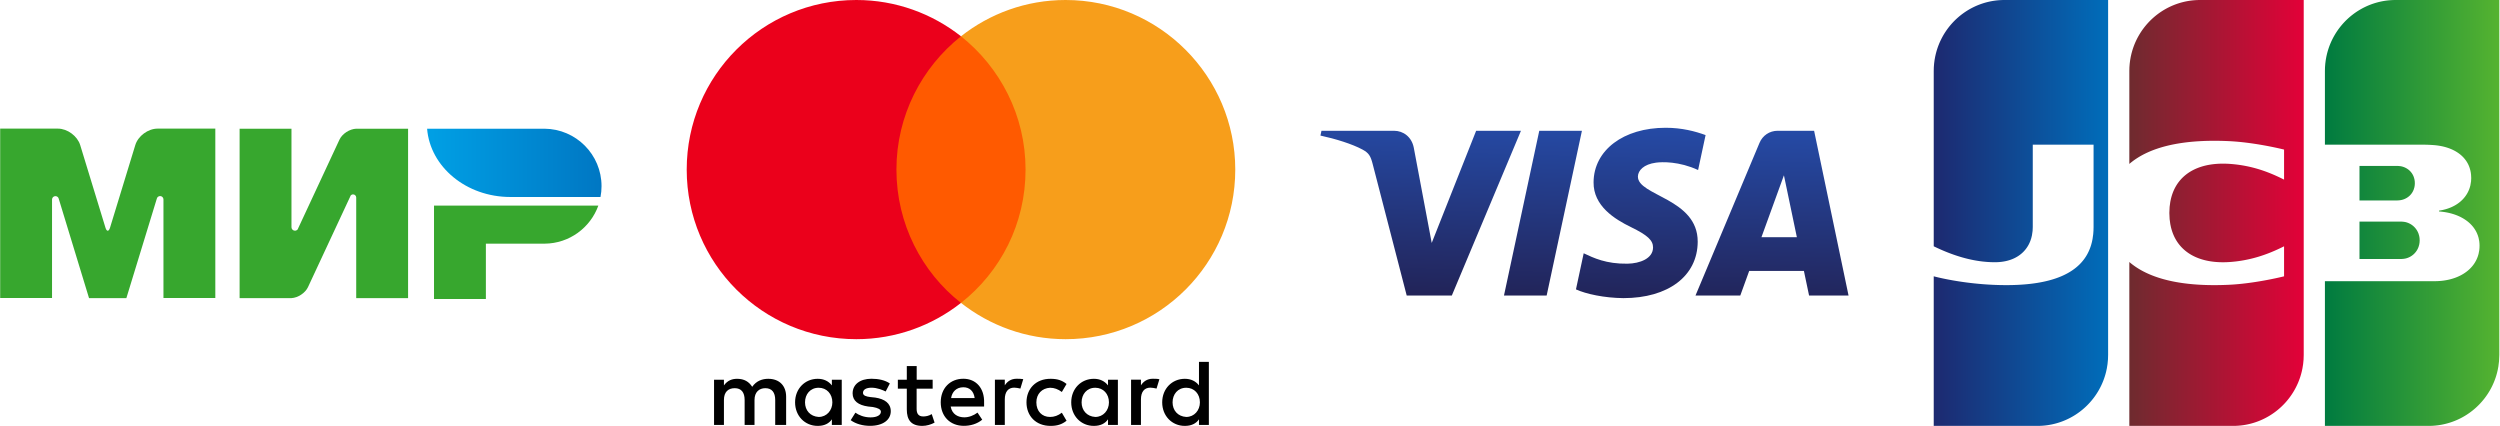
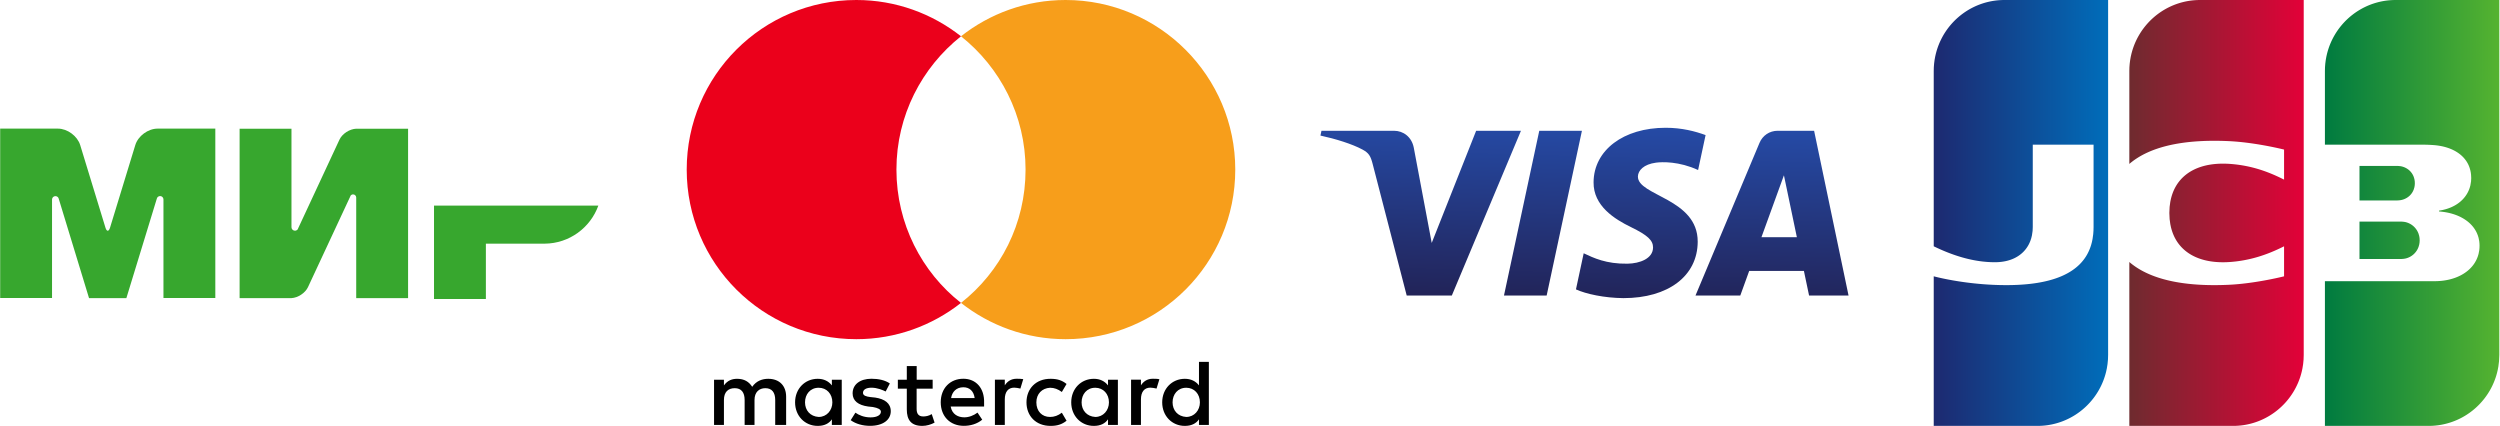
<svg xmlns="http://www.w3.org/2000/svg" width="2935" height="500" viewBox="0 0 2935 500" fill="none">
  <path d="M509.531 241.411V351H570.42V286.059H639.426C668.45 285.856 693.11 267.286 702.446 241.411H509.531Z" fill="#37A72E" />
-   <path d="M501.413 151.102C504.964 195.85 547.383 231.264 599.138 231.264C599.341 231.264 704.983 231.264 704.983 231.264C705.794 227.205 706.2 222.943 706.2 218.58C706.2 181.441 676.264 151.406 639.223 151.102H501.413Z" fill="url(#paint0_linear_393_3898)" />
  <path d="M411.298 230.148V230.046V230.148C412.008 228.93 413.124 228.22 414.545 228.22C416.575 228.22 418.097 229.843 418.198 231.771V349.985H479.087V151.102H418.198C410.486 151.406 401.759 156.987 398.511 163.988L350.105 267.895C350.004 268.301 349.801 268.707 349.598 269.113C348.887 270.127 347.67 270.838 346.249 270.838C344.016 270.838 342.19 269.011 342.19 266.779V151.102H281.301V349.985H342.19C349.801 349.579 358.325 343.999 361.572 337.098L411.298 230.452C411.196 230.351 411.298 230.249 411.298 230.148Z" fill="#37A72E" />
  <path d="M183.981 233.598L148.362 349.985H104.522L69.004 233.496C68.7 231.67 67.076 230.249 65.046 230.249C62.814 230.249 61.089 232.076 61.089 234.206V349.884H0.2V151H52.463H67.989C79.152 151 90.924 159.727 94.171 170.381L123.803 267.286C125.326 272.157 127.66 272.055 129.182 267.286L158.814 170.381C162.062 159.625 173.833 151 184.996 151H200.523H252.785V349.884H191.897V234.206C191.897 234.206 191.897 234.206 191.897 234.105C191.897 231.873 190.07 230.148 187.939 230.148C185.91 230.249 184.286 231.67 183.981 233.598Z" fill="#37A72E" />
  <path d="M922.922 498.905V465.722C922.922 453.028 915.188 444.716 901.911 444.716C895.273 444.716 888.054 446.907 883.091 454.124C879.224 448.067 873.681 444.716 865.367 444.716C859.824 444.716 854.281 446.392 849.899 452.448V445.812H838.297V498.905H849.899V469.588C849.899 460.18 854.861 455.734 862.596 455.734C870.33 455.734 874.197 460.696 874.197 469.588V498.905H885.798V469.588C885.798 460.18 891.341 455.734 898.495 455.734C906.229 455.734 910.096 460.696 910.096 469.588V498.905H922.922ZM1095.01 445.812H1076.19V429.768H1064.59V445.812H1054.08V456.314H1064.59V480.67C1064.59 492.848 1069.55 500 1082.83 500C1087.79 500 1093.33 498.325 1097.2 496.134L1093.85 486.147C1090.5 488.338 1086.63 488.917 1083.86 488.917C1078.31 488.917 1076.12 485.567 1076.12 480.09V456.314H1094.94V445.812H1095.01ZM1193.49 444.652C1186.85 444.652 1182.4 448.002 1179.63 452.384V445.747H1168.03V498.84H1179.63V468.943C1179.63 460.116 1183.5 455.09 1190.72 455.09C1192.91 455.09 1195.68 455.67 1197.94 456.185L1201.29 445.103C1198.97 444.652 1195.68 444.652 1193.49 444.652ZM1044.67 450.193C1039.13 446.327 1031.39 444.652 1023.08 444.652C1009.8 444.652 1000.97 451.289 1000.97 461.791C1000.97 470.618 1007.61 475.644 1019.21 477.255L1024.76 477.835C1030.81 478.93 1034.17 480.606 1034.17 483.376C1034.17 487.242 1029.72 490.013 1021.98 490.013C1014.25 490.013 1008.13 487.242 1004.26 484.472L998.717 493.299C1004.78 497.745 1013.09 499.935 1021.4 499.935C1036.87 499.935 1045.77 492.719 1045.77 482.796C1045.77 473.389 1038.55 468.428 1027.53 466.753L1021.98 466.173C1017.02 465.593 1013.15 464.497 1013.15 461.211C1013.15 457.345 1017.02 455.155 1023.14 455.155C1029.78 455.155 1036.42 457.925 1039.77 459.6L1044.67 450.193ZM1353.33 444.652C1346.69 444.652 1342.24 448.002 1339.47 452.384V445.747H1327.87V498.84H1339.47V468.943C1339.47 460.116 1343.34 455.09 1350.56 455.09C1352.75 455.09 1355.52 455.67 1357.78 456.185L1361.13 445.232C1358.87 444.652 1355.59 444.652 1353.33 444.652ZM1205.09 472.358C1205.09 488.402 1216.18 500 1233.32 500C1241.06 500 1246.6 498.325 1252.14 493.943L1246.6 484.536C1242.15 487.887 1237.77 489.497 1232.74 489.497C1223.33 489.497 1216.69 482.861 1216.69 472.358C1216.69 462.371 1223.33 455.734 1232.74 455.219C1237.7 455.219 1242.15 456.894 1246.6 460.18L1252.14 450.773C1246.6 446.327 1241.06 444.716 1233.32 444.716C1216.18 444.652 1205.09 456.314 1205.09 472.358ZM1312.4 472.358V445.812H1300.8V452.448C1296.93 447.487 1291.39 444.716 1284.17 444.716C1269.22 444.716 1257.62 456.314 1257.62 472.358C1257.62 488.402 1269.22 500 1284.17 500C1291.91 500 1297.45 497.229 1300.8 492.268V498.905H1312.4V472.358ZM1269.8 472.358C1269.8 462.951 1275.86 455.219 1285.85 455.219C1295.26 455.219 1301.9 462.435 1301.9 472.358C1301.9 481.765 1295.26 489.497 1285.85 489.497C1275.92 488.917 1269.8 481.701 1269.8 472.358ZM1130.97 444.652C1115.5 444.652 1104.42 455.734 1104.42 472.294C1104.42 488.917 1115.5 499.935 1131.55 499.935C1139.29 499.935 1147.02 497.745 1153.14 492.719L1147.6 484.407C1143.15 487.758 1137.61 489.948 1132.13 489.948C1124.91 489.948 1117.76 486.598 1116.08 477.255H1155.33C1155.33 475.58 1155.33 474.484 1155.33 472.809C1155.85 455.734 1145.86 444.652 1130.97 444.652ZM1130.97 454.639C1138.19 454.639 1143.15 459.085 1144.25 467.332H1116.6C1117.69 460.18 1122.66 454.639 1130.97 454.639ZM1419.2 472.358V424.807H1407.6V452.448C1403.73 447.487 1398.19 444.716 1390.97 444.716C1376.02 444.716 1364.42 456.314 1364.42 472.358C1364.42 488.402 1376.02 500 1390.97 500C1398.7 500 1404.25 497.229 1407.6 492.268V498.905H1419.2V472.358ZM1376.6 472.358C1376.6 462.951 1382.66 455.219 1392.65 455.219C1402.06 455.219 1408.69 462.435 1408.69 472.358C1408.69 481.765 1402.06 489.497 1392.65 489.497C1382.66 488.917 1376.6 481.701 1376.6 472.358ZM988.212 472.358V445.812H976.61V452.448C972.743 447.487 967.2 444.716 959.982 444.716C945.029 444.716 933.428 456.314 933.428 472.358C933.428 488.402 945.029 500 959.982 500C967.716 500 973.259 497.229 976.61 492.268V498.905H988.212V472.358ZM945.094 472.358C945.094 462.951 951.152 455.219 961.142 455.219C970.552 455.219 977.19 462.435 977.19 472.358C977.19 481.765 970.552 489.497 961.142 489.497C951.152 488.917 945.094 481.701 945.094 472.358Z" fill="black" />
-   <path d="M1215.08 42.59H1040.8V355.606H1215.08V42.59Z" fill="#FF5A00" />
+   <path d="M1215.08 42.59V355.606H1215.08V42.59Z" fill="#FF5A00" />
  <path d="M1052.41 199.098C1052.41 135.503 1082.31 79.059 1128.2 42.59C1094.43 16.044 1051.83 0 1005.36 0C895.272 0 806.2 89.046 806.2 199.098C806.2 309.149 895.272 398.196 1005.36 398.196C1051.83 398.196 1094.43 382.152 1128.2 355.606C1082.25 319.652 1052.41 262.693 1052.41 199.098Z" fill="#EB001B" />
  <path d="M1450.2 199.098C1450.2 309.149 1361.13 398.196 1251.04 398.196C1204.58 398.196 1161.97 382.152 1128.2 355.606C1174.67 319.072 1204 262.693 1204 199.098C1204 135.503 1174.09 79.059 1128.2 42.59C1161.91 16.044 1204.51 0 1250.98 0C1361.13 0 1450.2 89.626 1450.2 199.098Z" fill="#F79E1B" />
  <path d="M1870.85 213.939C1870.5 241.798 1895.7 257.346 1914.69 266.589C1934.2 276.074 1940.76 282.155 1940.68 290.636C1940.53 303.617 1925.12 309.345 1910.69 309.569C1885.52 309.959 1870.89 302.78 1859.25 297.35L1850.18 339.734C1861.86 345.109 1883.47 349.795 1905.89 350C1958.5 350 1992.92 324.056 1993.11 283.829C1993.32 232.778 1922.42 229.952 1922.9 207.132C1923.07 200.214 1929.68 192.831 1944.17 190.952C1951.33 190.004 1971.12 189.278 1993.56 199.6L2002.36 158.592C1990.3 154.203 1974.79 150 1955.48 150C1905.96 150 1871.13 176.297 1870.85 213.939ZM2086.98 153.534C2077.37 153.534 2069.27 159.131 2065.66 167.724L1990.5 346.987H2043.08L2053.54 318.105H2117.79L2123.86 346.987H2170.2L2129.76 153.534H2086.98ZM2094.33 205.793L2109.51 278.436H2067.95L2094.33 205.793ZM1807.1 153.534L1765.66 346.987H1815.76L1857.18 153.534H1807.1ZM1732.99 153.534L1680.84 285.206L1659.75 173.247C1657.27 160.749 1647.5 153.534 1636.64 153.534H1551.39L1550.2 159.15C1567.7 162.944 1587.58 169.063 1599.63 175.609C1607 179.608 1609.11 183.104 1611.53 192.607L1651.48 346.987H1704.43L1785.6 153.534H1732.99Z" fill="url(#paint1_linear_393_3898)" />
  <path fill-rule="evenodd" clip-rule="evenodd" d="M2770.04 260.128H2770.45H2771.25H2772.05H2772.85H2773.65H2774.46H2775.26H2776.06H2776.86H2777.66H2778.46H2779.26H2780.06H2780.86H2781.66H2782.47H2783.27H2784.07H2784.87H2785.67H2786.47H2787.27H2788.07H2788.87H2789.67H2790.48H2791.28H2792.08H2792.88H2793.68H2794.48H2795.28H2796.08H2796.88H2797.69H2798.49H2799.29H2800.09H2800.89H2801.69H2802.49H2803.29H2804.09H2804.89H2805.69H2806.5H2807.3H2808.1H2808.9H2809.7H2810.5H2811.3H2812.1H2812.9H2813.7H2814.51H2815.31H2816.11H2816.91H2817.71H2818.38L2818.51 260.132C2818.76 260.138 2819.03 260.149 2819.31 260.164C2819.57 260.178 2819.84 260.196 2820.11 260.217C2820.38 260.236 2820.65 260.259 2820.91 260.284C2821.18 260.308 2821.45 260.336 2821.72 260.365C2821.99 260.396 2822.26 260.428 2822.52 260.463C2822.8 260.502 2823.07 260.542 2823.32 260.584C2823.49 260.614 2823.66 260.644 2823.8 260.676L2824.12 260.748C2824.39 260.81 2824.65 260.878 2824.92 260.952C2825.19 261.027 2825.46 261.106 2825.72 261.191C2825.99 261.277 2826.26 261.368 2826.52 261.465C2826.79 261.563 2827.06 261.666 2827.32 261.775C2827.59 261.886 2827.86 262.002 2828.12 262.124C2828.39 262.248 2828.66 262.376 2828.92 262.512C2829.19 262.649 2829.46 262.793 2829.73 262.942C2830 263.095 2830.26 263.255 2830.53 263.42C2830.8 263.589 2831.06 263.763 2831.33 263.944C2831.6 264.131 2831.87 264.323 2832.13 264.522C2832.4 264.728 2832.67 264.94 2832.93 265.16C2833.2 265.388 2833.47 265.623 2833.73 265.864C2834 266.117 2834.27 266.375 2834.53 266.642C2834.81 266.922 2835.07 267.212 2835.33 267.509C2835.61 267.824 2835.88 268.148 2836.13 268.481C2836.41 268.839 2836.68 269.206 2836.93 269.583C2837.22 269.997 2837.48 270.421 2837.74 270.856C2838.02 271.347 2838.29 271.852 2838.54 272.371C2838.83 272.985 2839.1 273.619 2839.34 274.27C2839.66 275.145 2839.93 276.053 2840.14 276.989C2840.51 278.612 2840.7 280.322 2840.7 282.108C2840.7 283.902 2840.51 285.619 2840.14 287.247C2839.93 288.187 2839.66 289.097 2839.34 289.973C2839.1 290.627 2838.83 291.261 2838.54 291.877C2838.29 292.396 2838.02 292.902 2837.74 293.393C2837.48 293.829 2837.22 294.253 2836.93 294.667C2836.68 295.044 2836.41 295.412 2836.13 295.77C2835.88 296.103 2835.61 296.426 2835.33 296.741C2835.07 297.038 2834.81 297.327 2834.53 297.608C2834.27 297.874 2834 298.132 2833.73 298.384C2833.47 298.625 2833.2 298.858 2832.93 299.086C2832.67 299.304 2832.4 299.517 2832.13 299.722C2831.87 299.92 2831.6 300.112 2831.33 300.298C2831.06 300.478 2830.8 300.652 2830.53 300.82C2830.26 300.984 2830 301.143 2829.73 301.295C2829.46 301.444 2829.19 301.586 2828.92 301.723C2828.66 301.857 2828.39 301.986 2828.12 302.109C2827.86 302.23 2827.59 302.344 2827.32 302.454C2827.06 302.562 2826.79 302.665 2826.52 302.762C2826.26 302.857 2825.99 302.947 2825.72 303.032C2825.46 303.116 2825.19 303.194 2824.92 303.267C2824.65 303.339 2824.39 303.406 2824.12 303.468L2823.8 303.54C2823.66 303.573 2823.49 303.606 2823.32 303.637C2823.07 303.68 2822.8 303.722 2822.52 303.761C2822.26 303.796 2821.99 303.829 2821.72 303.86C2821.45 303.889 2821.18 303.916 2820.91 303.94C2820.65 303.964 2820.38 303.986 2820.11 304.005C2819.84 304.025 2819.57 304.042 2819.31 304.056C2819.03 304.07 2818.76 304.081 2818.51 304.087L2818.08 304.092H2817.71H2816.91H2816.11H2815.31H2814.51H2813.7H2812.9H2812.1H2811.3H2810.5H2809.7H2808.9H2808.1H2807.3H2806.5H2805.69H2804.89H2804.09H2803.29H2802.49H2801.69H2800.89H2800.09H2799.29H2798.49H2797.69H2796.88H2796.08H2795.28H2794.48H2793.68H2792.88H2792.08H2791.28H2790.48H2789.67H2788.87H2788.07H2787.27H2786.47H2785.67H2784.87H2784.07H2783.27H2782.47H2781.66H2780.86H2780.06H2779.26H2778.46H2777.66H2776.86H2776.06H2775.26H2774.46H2773.65H2772.85H2772.05H2771.25H2770.45H2770.04V260.128ZM2834.53 210.371C2834.86 211.847 2835.03 213.409 2835.03 215.055C2835.03 216.699 2834.86 218.261 2834.53 219.735C2834.33 220.682 2834.06 221.593 2833.73 222.466C2833.5 223.104 2833.23 223.72 2832.93 224.316C2832.68 224.815 2832.42 225.3 2832.13 225.768C2831.88 226.183 2831.61 226.586 2831.33 226.976C2831.07 227.332 2830.81 227.678 2830.53 228.013C2830.27 228.325 2830 228.627 2829.73 228.921C2829.47 229.197 2829.2 229.465 2828.93 229.724C2828.67 229.971 2828.4 230.21 2828.13 230.441C2827.86 230.663 2827.6 230.877 2827.33 231.084C2827.06 231.284 2826.8 231.477 2826.52 231.663C2826.26 231.843 2825.99 232.017 2825.72 232.184C2825.46 232.347 2825.19 232.503 2824.92 232.653C2824.66 232.8 2824.39 232.941 2824.12 233.076C2823.86 233.208 2823.59 233.334 2823.32 233.455C2823.06 233.573 2822.79 233.685 2822.52 233.791C2822.25 233.896 2821.99 233.995 2821.72 234.089C2821.45 234.182 2821.19 234.269 2820.92 234.351C2820.65 234.431 2820.39 234.507 2820.12 234.577C2819.85 234.647 2819.58 234.711 2819.32 234.769C2819.05 234.828 2818.78 234.88 2818.51 234.928L2818.32 234.963C2818.16 234.991 2817.96 235.021 2817.71 235.052C2817.48 235.082 2817.21 235.113 2816.91 235.143C2816.66 235.169 2816.39 235.194 2816.11 235.217C2815.85 235.239 2815.58 235.259 2815.31 235.276C2815.04 235.293 2814.77 235.308 2814.51 235.319C2814.23 235.33 2813.96 235.337 2813.71 235.339L2813.58 235.339H2812.91H2812.11H2811.31H2810.51H2809.7H2808.9H2808.1H2807.3H2806.5H2805.7H2804.9H2804.1H2803.3H2802.5H2801.69H2800.89H2800.09H2799.29H2798.49H2797.69H2796.89H2796.09H2795.29H2794.49H2793.68H2792.88H2792.08H2791.28H2790.48H2789.68H2788.88H2788.08H2787.28H2786.48H2785.67H2784.87H2784.07H2783.27H2782.47H2781.67H2780.87H2780.07H2779.27H2778.47H2777.66H2776.86H2776.06H2775.26H2774.46H2773.66H2772.86H2772.06H2771.26H2770.46H2770.04V194.769H2770.46H2771.26H2772.06H2772.86H2773.66H2774.46H2775.26H2776.06H2776.86H2777.66H2778.47H2779.27H2780.07H2780.87H2781.67H2782.47H2783.27H2784.07H2784.87H2785.67H2786.48H2787.28H2788.08H2788.88H2789.68H2790.48H2791.28H2792.08H2792.88H2793.68H2794.49H2795.29H2796.09H2796.89H2797.69H2798.49H2799.29H2800.09H2800.89H2801.69H2802.5H2803.3H2804.1H2804.9H2805.7H2806.5H2807.3H2808.1H2808.9H2809.7H2810.51H2811.31H2812.11H2812.91H2813.71H2814.05L2814.51 194.785C2814.77 194.795 2815.04 194.811 2815.31 194.829C2815.58 194.846 2815.85 194.866 2816.11 194.887C2816.39 194.91 2816.66 194.935 2816.91 194.96C2817.21 194.989 2817.48 195.017 2817.71 195.045C2817.96 195.073 2818.16 195.099 2818.32 195.121L2818.51 195.157C2818.78 195.205 2819.05 195.259 2819.32 195.319C2819.58 195.378 2819.85 195.443 2820.12 195.513C2820.39 195.584 2820.65 195.659 2820.92 195.741C2821.19 195.823 2821.45 195.911 2821.72 196.004C2821.99 196.099 2822.25 196.199 2822.52 196.304C2822.79 196.411 2823.06 196.525 2823.32 196.643C2823.59 196.764 2823.86 196.89 2824.12 197.022C2824.39 197.157 2824.66 197.298 2824.92 197.445C2825.19 197.595 2825.46 197.753 2825.72 197.915C2825.99 198.083 2826.26 198.256 2826.52 198.437C2826.8 198.623 2827.06 198.817 2827.33 199.017C2827.6 199.225 2827.86 199.439 2828.13 199.66C2828.4 199.892 2828.67 200.131 2828.93 200.378C2829.2 200.637 2829.47 200.904 2829.73 201.18C2830 201.474 2830.27 201.777 2830.53 202.089C2830.81 202.424 2831.07 202.77 2831.33 203.126C2831.61 203.517 2831.88 203.919 2832.13 204.334C2832.42 204.803 2832.68 205.288 2832.93 205.787C2833.23 206.382 2833.5 207 2833.73 207.638C2834.06 208.511 2834.33 209.422 2834.53 210.371ZM2933.87 0H2934.2L2934.2 416.665C2934.2 419.154 2934.08 421.617 2933.87 424.051C2933.68 426.193 2933.42 428.311 2933.07 430.404C2932.84 431.81 2932.57 433.203 2932.27 434.584C2932.02 435.708 2931.76 436.824 2931.47 437.93C2931.22 438.884 2930.95 439.832 2930.67 440.772C2930.41 441.623 2930.15 442.469 2929.87 443.309C2929.61 444.069 2929.34 444.824 2929.06 445.575C2928.81 446.275 2928.54 446.969 2928.26 447.66C2928 448.309 2927.74 448.953 2927.46 449.593C2927.2 450.2 2926.93 450.803 2926.66 451.403C2926.4 451.973 2926.13 452.541 2925.86 453.104C2925.6 453.644 2925.33 454.182 2925.06 454.716C2924.8 455.227 2924.53 455.736 2924.26 456.241C2924 456.727 2923.73 457.208 2923.46 457.688C2923.19 458.152 2922.93 458.614 2922.66 459.072C2922.39 459.519 2922.12 459.963 2921.85 460.404C2921.59 460.833 2921.32 461.262 2921.05 461.687C2920.79 462.097 2920.52 462.505 2920.25 462.91C2919.99 463.305 2919.72 463.696 2919.45 464.087C2919.19 464.47 2918.92 464.852 2918.65 465.231C2918.38 465.6 2918.12 465.968 2917.85 466.333C2917.58 466.689 2917.32 467.041 2917.05 467.392C2916.78 467.738 2916.52 468.083 2916.25 468.425C2915.98 468.76 2915.71 469.093 2915.44 469.423C2915.18 469.747 2914.91 470.067 2914.64 470.387C2914.38 470.702 2914.11 471.02 2913.84 471.332C2913.58 471.636 2913.31 471.937 2913.04 472.238C2912.78 472.535 2912.51 472.83 2912.24 473.124C2911.97 473.413 2911.71 473.702 2911.44 473.987C2911.17 474.267 2910.91 474.542 2910.64 474.819C2910.37 475.094 2910.11 475.37 2909.84 475.64C2909.57 475.905 2909.3 476.164 2909.04 476.426C2908.77 476.685 2908.5 476.945 2908.23 477.201C2907.97 477.452 2907.7 477.701 2907.43 477.949C2907.17 478.195 2906.9 478.44 2906.63 478.682C2906.37 478.921 2906.1 479.159 2905.83 479.395C2905.57 479.628 2905.3 479.859 2905.03 480.089C2904.76 480.317 2904.5 480.544 2904.23 480.769C2903.96 480.99 2903.7 481.208 2903.43 481.426C2903.16 481.643 2902.9 481.859 2902.63 482.073C2902.36 482.284 2902.09 482.49 2901.83 482.697C2901.56 482.903 2901.29 483.11 2901.02 483.313C2900.76 483.513 2900.49 483.709 2900.22 483.907C2899.96 484.103 2899.69 484.301 2899.42 484.494C2899.16 484.685 2898.89 484.87 2898.62 485.057C2898.35 485.244 2898.09 485.432 2897.82 485.615C2897.55 485.797 2897.29 485.973 2897.02 486.152C2896.75 486.329 2896.49 486.507 2896.22 486.682C2895.95 486.855 2895.68 487.024 2895.42 487.193C2895.15 487.362 2894.88 487.531 2894.61 487.696C2894.35 487.86 2894.08 488.022 2893.81 488.183L2893.01 488.659C2892.75 488.815 2892.48 488.971 2892.21 489.125C2891.95 489.277 2891.68 489.425 2891.41 489.575C2891.14 489.723 2890.88 489.873 2890.61 490.019C2890.34 490.163 2890.08 490.302 2889.81 490.443C2889.54 490.585 2889.28 490.729 2889.01 490.868C2888.74 491.004 2888.47 491.134 2888.21 491.268C2887.94 491.402 2887.67 491.537 2887.4 491.668C2887.14 491.797 2886.87 491.924 2886.6 492.05L2885.8 492.426L2885 492.791C2884.73 492.91 2884.47 493.026 2884.2 493.143C2883.93 493.259 2883.67 493.378 2883.4 493.492C2883.13 493.604 2882.87 493.71 2882.6 493.82C2882.33 493.93 2882.07 494.042 2881.8 494.149C2881.53 494.255 2881.26 494.356 2881 494.459C2880.73 494.562 2880.46 494.664 2880.19 494.764L2879.39 495.061C2879.13 495.158 2878.86 495.251 2878.59 495.344C2878.32 495.438 2878.06 495.536 2877.79 495.627C2877.53 495.717 2877.26 495.801 2876.99 495.888L2876.19 496.149C2875.92 496.234 2875.65 496.315 2875.39 496.397L2874.59 496.636C2874.32 496.715 2874.05 496.796 2873.78 496.872C2873.52 496.947 2873.25 497.017 2872.98 497.09C2872.72 497.162 2872.45 497.237 2872.18 497.307L2871.38 497.51L2870.58 497.706L2869.78 497.898C2869.51 497.959 2869.25 498.014 2868.98 498.073C2868.71 498.132 2868.45 498.192 2868.18 498.248L2867.38 498.409L2866.57 498.563C2866.31 498.613 2866.04 498.667 2865.77 498.714C2865.51 498.762 2865.24 498.803 2864.97 498.848L2864.17 498.981L2863.37 499.102L2862.57 499.214C2862.3 499.251 2862.04 499.292 2861.77 499.327C2861.5 499.361 2861.23 499.388 2860.97 499.419C2860.7 499.45 2860.43 499.482 2860.17 499.511C2859.9 499.54 2859.63 499.569 2859.36 499.595C2859.1 499.621 2858.83 499.643 2858.56 499.666C2858.3 499.689 2858.03 499.716 2857.76 499.738C2857.5 499.758 2857.23 499.775 2856.96 499.794L2856.16 499.844C2855.89 499.86 2855.63 499.88 2855.36 499.893C2855.09 499.906 2854.82 499.913 2854.56 499.924L2853.76 499.954L2852.96 499.975C2852.69 499.981 2852.42 499.982 2852.15 499.986L2851.35 499.995L2851.19 499.998H2850.55H2849.75H2848.95H2848.15H2847.35H2846.55H2845.74H2844.94H2844.14H2843.34H2842.54H2841.74H2840.94H2840.14H2839.34H2838.53H2837.73H2836.93H2836.13H2835.33H2834.53H2833.73H2832.93H2832.13H2831.32H2830.52H2829.72H2828.92H2828.12H2827.32H2826.52H2825.72H2824.92H2824.11H2823.31H2822.51H2821.71H2820.91H2820.11H2819.31H2818.51H2817.7H2816.9H2816.1H2815.3H2814.5H2813.7H2812.9H2812.1H2811.3H2810.5H2809.69H2808.89H2808.09H2807.29H2806.49H2805.69H2804.89H2804.09H2803.28H2802.48H2801.68H2800.88H2800.08H2799.28H2798.48H2797.68H2796.88H2796.07H2795.27H2794.47H2793.67H2792.87H2792.07H2791.27H2790.47H2789.67H2788.86H2788.06H2787.26H2786.46H2785.66H2784.86H2784.06H2783.26H2782.45H2781.65H2780.85H2780.05H2779.25H2778.45H2777.65H2776.85H2776.05H2775.24H2774.44H2773.64H2772.84H2772.04H2771.24H2770.44H2769.64H2768.84H2768.03H2767.23H2766.43H2765.63H2764.83H2764.03H2763.23H2762.43H2761.63H2760.82H2760.02H2759.22H2758.42H2757.62H2756.82H2756.02H2755.22H2754.41H2753.61H2752.81H2752.01H2751.21H2750.41H2749.61H2748.81H2748.01H2747.2H2746.4H2745.6H2744.8H2744H2743.2H2742.4H2741.6H2740.8H2739.99H2739.19H2738.39H2737.59H2736.79H2735.99H2735.19H2734.39H2733.59H2732.78H2731.98H2731.18H2729.45V330.109H2731.18H2731.98H2732.78H2733.59H2734.39H2735.19H2735.99H2736.79H2737.59H2738.39H2739.19H2739.99H2740.8H2741.6H2742.4H2743.2H2744H2744.8H2745.6H2746.4H2747.2H2748.01H2748.81H2749.61H2750.41H2751.21H2752.01H2752.81H2753.61H2754.41H2755.22H2756.02H2756.82H2757.62H2758.42H2759.22H2760.02H2760.82H2761.63H2762.43H2763.23H2764.03H2764.83H2765.63H2766.43H2767.23H2768.03H2768.84H2769.64H2770.44H2771.24H2772.04H2772.84H2773.64H2774.44H2775.24H2776.05H2776.85H2777.65H2778.45H2779.25H2780.05H2780.85H2781.65H2782.45H2783.26H2784.06H2784.86H2785.66H2786.46H2787.26H2788.06H2788.86H2789.67H2790.47H2791.27H2792.07H2792.87H2793.67H2794.47H2795.27H2796.07H2796.88H2797.68H2798.48H2799.28H2800.08H2800.88H2801.68H2802.48H2803.28H2804.09H2804.89H2805.69H2806.49H2807.29H2808.09H2808.89H2809.69H2810.5H2811.3H2812.1H2812.9H2813.7H2814.5H2815.3H2816.1H2816.9H2817.7H2818.51H2819.31H2820.11H2820.91H2821.71H2822.51H2823.31H2824.11H2824.92H2825.72H2826.52H2827.32H2828.12H2828.92H2829.72H2830.52H2831.32H2832.13H2832.93H2833.73H2834.53H2835.33H2836.13H2836.93H2837.73H2838.53H2839.34H2840.14H2840.94H2841.74H2842.54H2843.34H2844.14H2844.94H2845.74H2846.55H2847.35H2848.15H2848.95H2849.75H2850.55H2851.35H2852.15H2852.96H2853.76H2854.56H2855.36H2856.16H2856.96H2857.76H2858.19L2858.56 330.105L2859.36 330.099L2860.17 330.082C2860.43 330.075 2860.7 330.071 2860.97 330.062C2861.24 330.053 2861.5 330.04 2861.77 330.028L2862.57 329.991L2863.37 329.942L2864.17 329.887L2864.97 329.824L2865.77 329.75C2866.04 329.725 2866.31 329.7 2866.57 329.672C2866.84 329.644 2867.11 329.612 2867.38 329.581L2868.18 329.483C2868.45 329.448 2868.71 329.415 2868.98 329.377C2869.25 329.34 2869.51 329.299 2869.78 329.259C2870.05 329.218 2870.31 329.178 2870.58 329.135L2871.38 328.999L2872.18 328.855C2872.45 328.805 2872.72 328.756 2872.98 328.703C2873.25 328.65 2873.52 328.593 2873.78 328.537L2874.59 328.363C2874.85 328.303 2875.12 328.243 2875.39 328.18C2875.66 328.117 2875.92 328.049 2876.19 327.983C2876.46 327.916 2876.72 327.848 2876.99 327.778C2877.26 327.707 2877.53 327.636 2877.79 327.562C2878.06 327.488 2878.33 327.411 2878.59 327.333C2878.86 327.255 2879.13 327.175 2879.39 327.094L2880.19 326.842C2880.46 326.756 2880.73 326.667 2881 326.577C2881.26 326.486 2881.53 326.395 2881.8 326.301C2882.07 326.207 2882.33 326.112 2882.6 326.014C2882.87 325.915 2883.13 325.811 2883.4 325.708C2883.67 325.604 2883.93 325.499 2884.2 325.392C2884.47 325.283 2884.74 325.175 2885 325.063C2885.27 324.95 2885.54 324.834 2885.8 324.716C2886.07 324.598 2886.34 324.476 2886.6 324.354C2886.87 324.23 2887.14 324.105 2887.4 323.978C2887.67 323.849 2887.94 323.719 2888.21 323.586C2888.48 323.451 2888.74 323.314 2889.01 323.174C2889.28 323.034 2889.54 322.889 2889.81 322.744C2890.08 322.596 2890.34 322.448 2890.61 322.296C2890.88 322.143 2891.15 321.988 2891.41 321.83C2891.68 321.67 2891.95 321.508 2892.21 321.344C2892.48 321.175 2892.75 321.004 2893.01 320.832C2893.28 320.656 2893.55 320.477 2893.81 320.296C2894.08 320.113 2894.35 319.926 2894.61 319.738C2894.88 319.545 2895.15 319.35 2895.42 319.153C2895.69 318.952 2895.95 318.748 2896.22 318.541C2896.49 318.329 2896.75 318.116 2897.02 317.899C2897.29 317.677 2897.56 317.452 2897.82 317.225C2898.09 316.992 2898.36 316.754 2898.62 316.515C2898.89 316.269 2899.16 316.019 2899.42 315.767C2899.69 315.507 2899.96 315.244 2900.22 314.977C2900.5 314.701 2900.76 314.423 2901.02 314.14C2901.3 313.848 2901.56 313.551 2901.83 313.252C2902.1 312.941 2902.36 312.625 2902.63 312.306C2902.9 311.973 2903.17 311.637 2903.43 311.296C2903.7 310.939 2903.97 310.579 2904.23 310.213C2904.5 309.825 2904.77 309.429 2905.03 309.031C2905.31 308.608 2905.57 308.18 2905.83 307.747C2906.11 307.281 2906.38 306.808 2906.63 306.329C2906.91 305.809 2907.18 305.282 2907.43 304.747C2907.72 304.149 2907.98 303.541 2908.23 302.925C2908.52 302.218 2908.79 301.502 2909.04 300.773C2909.34 299.874 2909.6 298.958 2909.84 298.025C2910.18 296.662 2910.45 295.263 2910.64 293.829C2910.87 292.09 2910.99 290.303 2910.99 288.466C2910.99 286.678 2910.87 284.94 2910.64 283.253C2910.45 281.867 2910.18 280.516 2909.84 279.2C2909.6 278.304 2909.34 277.424 2909.04 276.562C2908.79 275.855 2908.52 275.157 2908.23 274.473C2907.98 273.881 2907.72 273.297 2907.43 272.722C2907.18 272.205 2906.91 271.695 2906.63 271.192C2906.37 270.729 2906.11 270.272 2905.83 269.822C2905.57 269.404 2905.31 268.992 2905.03 268.585C2904.77 268.201 2904.5 267.82 2904.23 267.446C2903.97 267.093 2903.7 266.746 2903.43 266.402C2903.17 266.072 2902.9 265.748 2902.63 265.426C2902.36 265.118 2902.1 264.813 2901.83 264.512C2901.56 264.223 2901.3 263.937 2901.02 263.655C2900.76 263.383 2900.49 263.115 2900.22 262.85C2899.96 262.592 2899.69 262.338 2899.42 262.088C2899.16 261.844 2898.89 261.604 2898.62 261.367C2898.36 261.136 2898.09 260.907 2897.82 260.682C2897.56 260.462 2897.29 260.244 2897.02 260.03C2896.75 259.82 2896.49 259.613 2896.22 259.409C2895.95 259.209 2895.69 259.012 2895.42 258.817C2895.15 258.626 2894.88 258.438 2894.61 258.252C2894.35 258.07 2894.08 257.889 2893.81 257.711C2893.55 257.537 2893.28 257.364 2893.01 257.194C2892.75 257.027 2892.48 256.862 2892.21 256.699C2891.95 256.54 2891.68 256.383 2891.41 256.227C2891.15 256.075 2890.88 255.924 2890.61 255.775C2890.34 255.629 2890.08 255.485 2889.81 255.343C2889.54 255.202 2889.28 255.063 2889.01 254.926C2888.74 254.791 2888.47 254.657 2888.21 254.526C2887.94 254.397 2887.67 254.268 2887.4 254.142C2887.14 254.018 2886.87 253.897 2886.6 253.777C2886.34 253.659 2886.07 253.542 2885.8 253.427C2885.54 253.313 2885.27 253.201 2885 253.09C2884.73 252.981 2884.47 252.871 2884.2 252.765C2883.93 252.661 2883.67 252.557 2883.4 252.456C2883.13 252.356 2882.87 252.259 2882.6 252.162C2882.33 252.066 2882.07 251.973 2881.8 251.879C2881.53 251.787 2881.26 251.696 2881 251.607C2880.73 251.519 2880.46 251.433 2880.19 251.348C2879.93 251.264 2879.66 251.183 2879.39 251.102L2878.59 250.866C2878.33 250.789 2878.06 250.713 2877.79 250.639C2877.53 250.567 2877.26 250.497 2876.99 250.427C2876.72 250.358 2876.46 250.291 2876.19 250.225C2875.92 250.159 2875.66 250.093 2875.39 250.031C2875.12 249.968 2874.85 249.907 2874.59 249.848C2874.32 249.789 2874.05 249.732 2873.78 249.676C2873.52 249.62 2873.25 249.564 2872.98 249.511L2872.18 249.357L2871.38 249.214C2871.12 249.167 2870.85 249.121 2870.58 249.077L2869.78 248.951C2869.51 248.91 2869.25 248.872 2868.98 248.835L2868.18 248.725L2867.38 248.623L2866.57 248.533L2865.77 248.448L2864.97 248.373L2864.17 248.306L2863.43 248.249L2863.43 247.285L2864.17 247.17L2864.97 247.037C2865.24 246.991 2865.51 246.945 2865.77 246.896L2866.57 246.742C2866.84 246.688 2867.11 246.633 2867.38 246.576L2868.18 246.401C2868.45 246.34 2868.71 246.279 2868.98 246.215C2869.25 246.15 2869.51 246.082 2869.78 246.014C2870.05 245.945 2870.31 245.873 2870.58 245.801C2870.85 245.728 2871.12 245.653 2871.38 245.576C2871.65 245.499 2871.92 245.421 2872.18 245.34C2872.45 245.259 2872.72 245.175 2872.98 245.09C2873.25 245.003 2873.52 244.914 2873.78 244.824C2874.05 244.732 2874.32 244.638 2874.59 244.544C2874.86 244.448 2875.12 244.35 2875.39 244.25C2875.66 244.149 2875.92 244.046 2876.19 243.942C2876.46 243.836 2876.72 243.727 2876.99 243.617C2877.26 243.505 2877.53 243.392 2877.79 243.276C2878.06 243.158 2878.33 243.038 2878.59 242.916C2878.86 242.792 2879.13 242.666 2879.39 242.538C2879.66 242.408 2879.93 242.275 2880.19 242.141C2880.46 242.004 2880.73 241.866 2881 241.725C2881.26 241.582 2881.53 241.436 2881.8 241.288C2882.07 241.138 2882.33 240.985 2882.6 240.83C2882.87 240.672 2883.13 240.512 2883.4 240.349C2883.67 240.183 2883.94 240.015 2884.2 239.844C2884.47 239.67 2884.74 239.492 2885 239.313C2885.27 239.13 2885.54 238.944 2885.8 238.755C2886.07 238.562 2886.34 238.366 2886.6 238.168C2886.87 237.965 2887.14 237.76 2887.4 237.551C2887.68 237.337 2887.94 237.121 2888.21 236.901C2888.48 236.674 2888.74 236.444 2889.01 236.212C2889.28 235.971 2889.55 235.728 2889.81 235.482C2890.08 235.228 2890.35 234.971 2890.61 234.711C2890.88 234.441 2891.15 234.169 2891.41 233.894C2891.68 233.606 2891.95 233.315 2892.21 233.021C2892.48 232.714 2892.75 232.403 2893.01 232.089C2893.29 231.76 2893.55 231.427 2893.81 231.09C2894.09 230.735 2894.36 230.375 2894.61 230.011C2894.89 229.625 2895.16 229.234 2895.42 228.839C2895.69 228.418 2895.96 227.993 2896.22 227.562C2896.5 227.094 2896.76 226.622 2897.02 226.144C2897.3 225.618 2897.57 225.086 2897.82 224.548C2898.1 223.942 2898.37 223.328 2898.62 222.708C2898.91 221.986 2899.18 221.253 2899.42 220.511C2899.73 219.578 2899.99 218.631 2900.22 217.671C2900.59 216.113 2900.86 214.523 2901.02 212.906C2901.15 211.63 2901.22 210.337 2901.22 209.031C2901.22 207.652 2901.15 206.307 2901.02 204.996C2900.86 203.32 2900.59 201.701 2900.22 200.138C2899.99 199.163 2899.73 198.209 2899.42 197.278C2899.18 196.533 2898.91 195.803 2898.62 195.087C2898.37 194.471 2898.1 193.865 2897.82 193.27C2897.57 192.739 2897.3 192.217 2897.02 191.704C2896.76 191.234 2896.49 190.771 2896.22 190.315C2895.96 189.892 2895.69 189.475 2895.42 189.064C2895.16 188.68 2894.89 188.301 2894.61 187.928C2894.36 187.574 2894.09 187.226 2893.81 186.882C2893.55 186.554 2893.29 186.23 2893.01 185.91C2892.75 185.607 2892.48 185.309 2892.21 185.014C2891.95 184.73 2891.68 184.45 2891.41 184.173C2891.15 183.906 2890.88 183.644 2890.61 183.384C2890.35 183.133 2890.08 182.884 2889.81 182.64C2889.55 182.404 2889.28 182.17 2889.01 181.939C2888.74 181.715 2888.48 181.494 2888.21 181.276C2887.94 181.064 2887.68 180.854 2887.4 180.648C2887.14 180.446 2886.87 180.248 2886.6 180.053C2886.34 179.862 2886.07 179.674 2885.8 179.488C2885.54 179.307 2885.27 179.128 2885 178.951C2884.74 178.778 2884.47 178.607 2884.2 178.439C2883.94 178.275 2883.67 178.113 2883.4 177.953C2883.13 177.795 2882.87 177.641 2882.6 177.488C2882.33 177.338 2882.07 177.19 2881.8 177.045C2881.53 176.901 2881.26 176.761 2881 176.622C2880.73 176.485 2880.46 176.351 2880.19 176.218C2879.93 176.087 2879.66 175.957 2879.39 175.831C2879.13 175.707 2878.86 175.583 2878.59 175.463C2878.33 175.345 2878.06 175.23 2877.79 175.115C2877.53 175.001 2877.26 174.89 2876.99 174.78C2876.72 174.672 2876.46 174.565 2876.19 174.461C2875.92 174.357 2875.66 174.255 2875.39 174.155C2875.12 174.056 2874.86 173.959 2874.59 173.864C2874.32 173.77 2874.05 173.679 2873.78 173.588C2873.52 173.499 2873.25 173.411 2872.98 173.325C2872.72 173.24 2872.45 173.156 2872.18 173.074C2871.92 172.993 2871.65 172.911 2871.38 172.833C2871.12 172.757 2870.85 172.683 2870.58 172.609C2870.31 172.536 2870.05 172.465 2869.78 172.395L2868.98 172.191C2868.71 172.125 2868.45 172.06 2868.18 171.997C2867.91 171.935 2867.64 171.875 2867.38 171.817L2866.57 171.645C2866.31 171.59 2866.04 171.534 2865.77 171.482C2865.51 171.43 2865.24 171.382 2864.97 171.333L2864.17 171.191C2863.91 171.146 2863.64 171.1 2863.37 171.057L2862.57 170.935L2861.77 170.822L2860.97 170.715L2860.17 170.62L2859.36 170.533L2858.56 170.453L2857.76 170.382L2856.96 170.32L2856.16 170.263L2855.36 170.217L2855.04 170.199L2854.56 170.169L2853.76 170.121L2852.96 170.077L2852.15 170.035L2851.35 169.996L2850.55 169.962L2849.75 169.932L2848.95 169.908L2848.15 169.89L2847.35 169.879L2846.91 169.878H2846.55H2845.74H2844.94H2844.14H2843.34H2842.54H2841.74H2840.94H2840.14H2839.34H2838.53H2837.73H2836.93H2836.13H2835.33H2834.53H2833.73H2832.93H2832.13H2831.32H2830.52H2829.72H2828.92H2828.12H2827.32H2826.52H2825.72H2824.92H2824.11H2823.31H2822.51H2821.71H2820.91H2820.11H2819.31H2818.51H2817.7H2816.9H2816.1H2815.3H2814.5H2813.7H2812.9H2812.1H2811.3H2810.5H2809.69H2808.89H2808.09H2807.29H2806.49H2805.69H2804.89H2804.09H2803.28H2802.48H2801.68H2800.88H2800.08H2799.28H2798.48H2797.68H2796.88H2796.07H2795.27H2794.47H2793.67H2792.87H2792.07H2791.27H2790.47H2789.67H2788.86H2788.06H2787.26H2786.46H2785.66H2784.86H2784.06H2783.26H2782.45H2781.65H2780.85H2780.05H2779.25H2778.45H2777.65H2776.85H2776.05H2775.24H2774.44H2773.64H2772.84H2772.04H2771.24H2770.44H2769.64H2768.84H2768.03H2767.23H2766.43H2765.63H2764.83H2764.03H2763.23H2762.43H2761.63H2760.82H2760.02H2759.22H2758.42H2757.62H2756.82H2756.02H2755.22H2754.41H2753.61H2752.81H2752.01H2751.21H2750.41H2749.61H2748.81H2748.01H2747.2H2746.4H2745.6H2744.8H2744H2743.2H2742.4H2741.6H2740.8H2739.99H2739.19H2738.39H2737.59H2736.79H2735.99H2735.19H2734.39H2733.59H2732.78H2731.98H2731.18H2729.45V83.34C2729.45 77.518 2730.05 71.837 2731.18 66.352C2731.42 65.177 2731.69 64.013 2731.98 62.857C2732.23 61.868 2732.5 60.887 2732.78 59.913C2733.04 59.043 2733.3 58.179 2733.59 57.321C2733.84 56.537 2734.11 55.757 2734.39 54.984C2734.64 54.267 2734.91 53.553 2735.19 52.846C2735.45 52.184 2735.71 51.526 2735.99 50.874C2736.25 50.258 2736.52 49.644 2736.79 49.036C2737.05 48.458 2737.32 47.884 2737.59 47.313C2737.85 46.768 2738.12 46.228 2738.39 45.69C2738.65 45.172 2738.92 44.659 2739.19 44.148C2739.45 43.655 2739.72 43.166 2739.99 42.679C2740.26 42.207 2740.52 41.739 2740.8 41.273C2741.06 40.821 2741.32 40.371 2741.6 39.925C2741.86 39.493 2742.13 39.063 2742.4 38.636C2742.66 38.222 2742.93 37.812 2743.2 37.403C2743.46 37.003 2743.73 36.605 2744 36.209C2744.26 35.822 2744.53 35.435 2744.8 35.052C2745.06 34.681 2745.33 34.316 2745.6 33.95C2745.87 33.59 2746.13 33.232 2746.4 32.877C2746.67 32.527 2746.93 32.176 2747.2 31.83C2747.47 31.494 2747.74 31.164 2748.01 30.832C2748.27 30.504 2748.54 30.18 2748.81 29.857C2749.07 29.538 2749.34 29.22 2749.61 28.905C2749.87 28.598 2750.14 28.297 2750.41 27.994C2750.68 27.694 2750.94 27.394 2751.21 27.098C2751.47 26.808 2751.74 26.52 2752.01 26.234C2752.28 25.951 2752.54 25.671 2752.81 25.391C2753.08 25.116 2753.34 24.84 2753.61 24.569C2753.88 24.301 2754.15 24.038 2754.41 23.774C2754.68 23.512 2754.95 23.248 2755.22 22.99C2755.48 22.737 2755.75 22.491 2756.02 22.241C2756.28 21.993 2756.55 21.745 2756.82 21.5C2757.08 21.259 2757.35 21.023 2757.62 20.787C2757.89 20.551 2758.15 20.316 2758.42 20.084C2758.69 19.855 2758.95 19.63 2759.22 19.405C2759.49 19.181 2759.75 18.959 2760.02 18.739C2760.29 18.521 2760.56 18.305 2760.82 18.091L2761.63 17.459L2762.43 16.843C2762.69 16.641 2762.96 16.44 2763.23 16.241C2763.49 16.045 2763.76 15.849 2764.03 15.655L2764.83 15.084C2765.1 14.896 2765.36 14.71 2765.63 14.526L2766.43 13.982L2767.23 13.451C2767.5 13.277 2767.77 13.104 2768.03 12.934L2768.84 12.431C2769.1 12.265 2769.37 12.099 2769.64 11.936C2769.9 11.775 2770.17 11.618 2770.44 11.46C2770.7 11.302 2770.97 11.143 2771.24 10.988C2771.5 10.836 2771.77 10.688 2772.04 10.538C2772.31 10.388 2772.57 10.236 2772.84 10.089C2773.11 9.944 2773.38 9.804 2773.64 9.662C2773.91 9.52 2774.17 9.378 2774.44 9.238C2774.71 9.1 2774.98 8.966 2775.24 8.832C2775.51 8.698 2775.78 8.563 2776.05 8.432L2776.85 8.043C2777.11 7.916 2777.38 7.792 2777.65 7.667C2777.92 7.543 2778.18 7.417 2778.45 7.296C2778.71 7.176 2778.98 7.061 2779.25 6.944C2779.52 6.826 2779.78 6.707 2780.05 6.592C2780.32 6.479 2780.59 6.371 2780.85 6.26C2781.12 6.15 2781.39 6.039 2781.65 5.932L2782.45 5.615L2783.26 5.309C2783.52 5.208 2783.79 5.105 2784.06 5.007C2784.32 4.91 2784.59 4.819 2784.86 4.724C2785.13 4.629 2785.39 4.533 2785.66 4.441C2785.93 4.349 2786.19 4.263 2786.46 4.175L2787.26 3.914C2787.53 3.829 2787.79 3.743 2788.06 3.66C2788.33 3.578 2788.6 3.501 2788.86 3.421C2789.13 3.341 2789.4 3.259 2789.67 3.182C2789.93 3.106 2790.2 3.035 2790.47 2.962C2790.73 2.889 2791 2.815 2791.27 2.744L2792.07 2.536C2792.33 2.469 2792.6 2.405 2792.87 2.34C2793.14 2.275 2793.4 2.206 2793.67 2.144C2793.94 2.083 2794.21 2.027 2794.47 1.967L2795.27 1.792L2796.07 1.626C2796.34 1.573 2796.61 1.523 2796.88 1.472C2797.14 1.421 2797.41 1.366 2797.68 1.317C2797.94 1.269 2798.21 1.227 2798.48 1.182L2799.28 1.049C2799.55 1.006 2799.81 0.962 2800.08 0.922C2800.35 0.882 2800.61 0.847 2800.88 0.809C2801.15 0.772 2801.41 0.731 2801.68 0.697C2801.95 0.662 2802.22 0.631 2802.48 0.599L2803.28 0.507C2803.55 0.478 2803.82 0.445 2804.09 0.419C2804.35 0.392 2804.62 0.371 2804.89 0.347L2805.69 0.276L2806.49 0.215C2806.76 0.196 2807.02 0.181 2807.29 0.164C2807.56 0.148 2807.82 0.127 2808.09 0.113C2808.36 0.099 2808.63 0.091 2808.89 0.08L2809.69 0.05C2809.96 0.041 2810.23 0.03 2810.5 0.024C2810.76 0.018 2811.03 0.017 2811.3 0.013C2811.56 0.009 2811.83 0.005 2812.1 0.003L2812.3 0.001H2812.9H2813.7H2814.5H2815.3H2816.1H2816.9H2817.7H2818.51H2819.31H2820.11H2820.91H2821.71H2822.51H2823.31H2824.11H2824.92H2825.72H2826.52H2827.32H2828.12H2828.92H2829.72H2830.52H2831.32H2832.13H2832.93H2833.73H2834.53H2835.33H2836.13H2836.93H2837.73H2838.53H2839.34H2840.14H2840.94H2841.74H2842.54H2843.34H2844.14H2844.94H2845.74H2846.55H2847.35H2848.15H2848.95H2849.75H2850.55H2851.35H2852.15H2852.96H2853.76H2854.56H2855.36H2856.16H2856.96H2857.76H2858.56H2859.36H2860.17H2860.97H2861.77H2862.57H2863.37H2864.17H2864.97H2865.77H2866.57H2867.38H2868.18H2868.98H2869.78H2870.58H2871.38H2872.18H2872.98H2873.78H2874.59H2875.39H2876.19H2876.99H2877.79H2878.59H2879.39H2880.19H2881H2881.8H2882.6H2883.4H2884.2H2885H2885.8H2886.6H2887.4H2888.21H2889.01H2889.81H2890.61H2891.41H2892.21H2893.01H2893.81H2894.61H2895.42H2896.22H2897.02H2897.82H2898.62H2899.42H2900.22H2901.02H2901.83H2902.63H2903.43H2904.23H2905.03H2905.83H2906.63H2907.43H2908.23H2909.04H2909.84H2910.64H2911.44H2912.24H2913.04H2913.84H2914.64H2915.44H2916.25H2917.05H2917.85H2918.65H2919.45H2920.25H2921.05H2921.85H2922.66H2923.46H2924.26H2925.06H2925.86H2926.66H2927.46H2928.26H2929.06H2929.87H2930.67H2931.47H2932.27H2933.07H2933.87V0Z" fill="url(#paint2_linear_393_3898)" />
  <path fill-rule="evenodd" clip-rule="evenodd" d="M2271.92 289.971C2271.34 289.698 2270.77 289.423 2270.2 289.145V83.339C2270.2 77.534 2270.79 71.868 2271.92 66.397C2272.16 65.222 2272.43 64.058 2272.72 62.903C2272.97 61.913 2273.23 60.931 2273.52 59.955C2273.77 59.086 2274.04 58.223 2274.32 57.366C2274.57 56.581 2274.84 55.8 2275.12 55.025C2275.38 54.309 2275.64 53.596 2275.92 52.889C2276.17 52.227 2276.44 51.568 2276.72 50.915C2276.98 50.299 2277.24 49.687 2277.52 49.079C2277.78 48.501 2278.04 47.928 2278.32 47.357C2278.58 46.812 2278.84 46.27 2279.12 45.732C2279.38 45.214 2279.64 44.701 2279.92 44.191C2280.18 43.698 2280.44 43.209 2280.71 42.722C2280.98 42.251 2281.24 41.782 2281.51 41.317C2281.78 40.865 2282.04 40.414 2282.31 39.967C2282.58 39.535 2282.84 39.107 2283.11 38.68C2283.38 38.267 2283.64 37.856 2283.91 37.447C2284.18 37.047 2284.44 36.649 2284.71 36.253C2284.98 35.865 2285.24 35.478 2285.51 35.095C2285.78 34.725 2286.04 34.359 2286.31 33.993C2286.58 33.633 2286.84 33.276 2287.11 32.921C2287.38 32.572 2287.64 32.22 2287.91 31.874C2288.18 31.539 2288.44 31.209 2288.71 30.878C2288.98 30.55 2289.24 30.224 2289.51 29.901C2289.78 29.583 2290.04 29.266 2290.31 28.952C2290.58 28.644 2290.84 28.342 2291.11 28.039C2291.38 27.738 2291.64 27.438 2291.91 27.142C2292.17 26.852 2292.44 26.566 2292.71 26.28C2292.98 25.997 2293.24 25.716 2293.51 25.437C2293.78 25.162 2294.04 24.887 2294.31 24.614C2294.57 24.347 2294.84 24.084 2295.11 23.82C2295.38 23.558 2295.64 23.294 2295.91 23.037C2296.17 22.784 2296.44 22.537 2296.71 22.288C2296.98 22.039 2297.24 21.79 2297.51 21.545C2297.77 21.305 2298.04 21.07 2298.31 20.833C2298.57 20.598 2298.84 20.362 2299.11 20.13C2299.37 19.901 2299.64 19.677 2299.91 19.451C2300.17 19.228 2300.44 19.005 2300.71 18.785C2300.97 18.567 2301.24 18.352 2301.51 18.137C2301.77 17.925 2302.04 17.714 2302.31 17.505C2302.57 17.297 2302.84 17.093 2303.11 16.889C2303.37 16.687 2303.64 16.485 2303.91 16.287L2304.71 15.701C2304.97 15.509 2305.24 15.318 2305.51 15.128C2305.77 14.941 2306.04 14.755 2306.31 14.572C2306.57 14.388 2306.84 14.206 2307.11 14.026C2307.37 13.848 2307.64 13.673 2307.91 13.498C2308.17 13.323 2308.44 13.148 2308.7 12.977C2308.97 12.808 2309.24 12.642 2309.51 12.476C2309.77 12.31 2310.04 12.142 2310.3 11.979C2310.57 11.818 2310.84 11.662 2311.1 11.504C2311.37 11.346 2311.64 11.186 2311.9 11.03C2312.17 10.878 2312.44 10.732 2312.7 10.582C2312.97 10.432 2313.24 10.28 2313.5 10.132C2313.77 9.987 2314.04 9.847 2314.3 9.705C2314.57 9.563 2314.84 9.42 2315.1 9.281C2315.37 9.143 2315.64 9.008 2315.9 8.872L2316.7 8.474C2316.97 8.342 2317.23 8.211 2317.5 8.083C2317.77 7.956 2318.03 7.832 2318.3 7.708C2318.57 7.583 2318.83 7.456 2319.1 7.334C2319.37 7.214 2319.63 7.1 2319.9 6.983C2320.17 6.866 2320.43 6.746 2320.7 6.632C2320.97 6.518 2321.23 6.409 2321.5 6.298L2322.3 5.97L2323.1 5.652L2323.9 5.346C2324.17 5.245 2324.43 5.14 2324.7 5.042C2324.96 4.944 2325.23 4.854 2325.5 4.759C2325.77 4.665 2326.03 4.569 2326.3 4.477L2327.1 4.208L2327.9 3.947C2328.16 3.862 2328.43 3.775 2328.7 3.692C2328.96 3.61 2329.23 3.532 2329.5 3.453C2329.76 3.373 2330.03 3.291 2330.3 3.214C2330.56 3.137 2330.83 3.066 2331.1 2.992L2331.9 2.774C2332.16 2.703 2332.43 2.631 2332.7 2.563C2332.96 2.495 2333.23 2.433 2333.5 2.368C2333.76 2.303 2334.03 2.235 2334.3 2.172C2334.56 2.11 2334.83 2.052 2335.1 1.993L2335.9 1.818C2336.16 1.761 2336.43 1.703 2336.7 1.649C2336.96 1.595 2337.23 1.546 2337.49 1.495C2337.76 1.443 2338.03 1.39 2338.29 1.341C2338.56 1.293 2338.83 1.249 2339.09 1.203L2339.89 1.069C2340.16 1.027 2340.43 0.981 2340.69 0.94C2340.96 0.899 2341.23 0.865 2341.49 0.827C2341.76 0.79 2342.03 0.75 2342.29 0.715L2343.09 0.614L2343.89 0.523C2344.16 0.493 2344.42 0.458 2344.69 0.431C2344.96 0.403 2345.23 0.383 2345.49 0.359L2346.29 0.288C2346.56 0.265 2346.82 0.243 2347.09 0.224C2347.36 0.205 2347.62 0.189 2347.89 0.173C2348.16 0.156 2348.42 0.137 2348.69 0.122C2348.96 0.107 2349.22 0.097 2349.49 0.085L2350.29 0.055C2350.56 0.045 2350.82 0.031 2351.09 0.025C2351.36 0.018 2351.62 0.019 2351.89 0.015C2352.16 0.011 2352.42 0.006 2352.69 0.005L2353.04 0H2353.49H2354.29H2355.09H2355.89H2356.69H2357.49H2358.29H2359.09H2359.89H2360.69H2361.49H2362.29H2363.09H2363.89H2364.69H2365.48H2366.29H2367.08H2367.88H2368.68H2369.48H2370.28H2371.08H2371.88H2372.68H2373.48H2374.28H2375.08H2375.88H2376.68H2377.48H2378.28H2379.08H2379.88H2380.68H2381.48H2382.28H2383.08H2383.88H2384.68H2385.48H2386.28H2387.08H2387.88H2388.68H2389.48H2390.28H2391.08H2391.88H2392.68H2393.48H2394.27H2395.07H2395.87H2396.67H2397.47H2398.27H2399.07H2399.87H2400.67H2401.47H2402.27H2403.07H2403.87H2404.67H2405.47H2406.27H2407.07H2407.87H2408.67H2409.47H2410.27H2411.07H2411.87H2412.67H2413.47H2414.27H2415.07H2415.87H2416.67H2417.47H2418.27H2419.07H2419.87H2420.67H2421.47H2422.27H2423.06H2423.86H2424.66H2425.46H2426.26H2427.06H2427.86H2428.66H2429.46H2430.26H2431.06H2431.86H2432.66H2433.46H2434.26H2435.06H2435.86H2436.66H2437.46H2438.26H2439.06H2439.86H2440.66H2441.46H2442.26H2443.06H2443.86H2444.66H2445.46H2446.26H2447.06H2447.86H2448.66H2449.46H2450.26H2451.05H2451.85H2452.65H2453.45H2454.25H2455.05H2455.85H2456.65H2457.45H2458.25H2459.05H2459.85H2460.65H2461.45H2462.25H2463.05H2463.85H2464.65H2465.45H2466.25H2467.05H2467.85H2468.65H2469.45H2470.25H2471.05H2471.85H2472.65H2473.45H2474.25H2474.93V416.665C2474.93 420.29 2474.69 423.86 2474.25 427.363C2474.03 429.049 2473.76 430.718 2473.45 432.371C2473.21 433.628 2472.94 434.876 2472.65 436.113C2472.4 437.155 2472.13 438.19 2471.85 439.216C2471.6 440.117 2471.33 441.011 2471.05 441.898C2470.79 442.702 2470.53 443.5 2470.25 444.293C2469.99 445.027 2469.73 445.757 2469.45 446.482C2469.19 447.159 2468.92 447.831 2468.65 448.499C2468.39 449.127 2468.12 449.753 2467.85 450.374C2467.59 450.963 2467.32 451.548 2467.05 452.131C2466.79 452.686 2466.52 453.238 2466.25 453.786C2465.99 454.313 2465.72 454.836 2465.45 455.356C2465.19 455.857 2464.92 456.355 2464.65 456.85C2464.39 457.328 2464.12 457.805 2463.85 458.278C2463.59 458.734 2463.32 459.187 2463.05 459.638C2462.79 460.074 2462.52 460.505 2462.25 460.936C2461.99 461.356 2461.72 461.774 2461.45 462.189C2461.19 462.595 2460.92 463.001 2460.65 463.401C2460.39 463.79 2460.12 464.176 2459.85 464.56C2459.59 464.935 2459.32 465.307 2459.05 465.679C2458.79 466.043 2458.52 466.407 2458.25 466.767C2457.99 467.119 2457.72 467.468 2457.45 467.815C2457.19 468.155 2456.92 468.491 2456.65 468.826C2456.39 469.157 2456.12 469.489 2455.85 469.815C2455.59 470.135 2455.32 470.45 2455.05 470.765C2454.79 471.076 2454.52 471.384 2454.25 471.69C2453.99 471.993 2453.72 472.297 2453.45 472.596C2453.19 472.888 2452.92 473.174 2452.65 473.463C2452.39 473.749 2452.12 474.036 2451.85 474.318C2451.59 474.594 2451.32 474.867 2451.05 475.14C2450.79 475.41 2450.52 475.678 2450.26 475.945C2449.99 476.208 2449.72 476.47 2449.46 476.73C2449.19 476.985 2448.92 477.237 2448.66 477.489C2448.39 477.739 2448.13 477.99 2447.86 478.236C2447.59 478.478 2447.32 478.716 2447.06 478.954C2446.79 479.192 2446.53 479.432 2446.26 479.666C2445.99 479.896 2445.72 480.119 2445.46 480.346C2445.19 480.571 2444.93 480.799 2444.66 481.022C2444.39 481.241 2444.12 481.455 2443.86 481.669C2443.59 481.884 2443.33 482.101 2443.06 482.312C2442.79 482.52 2442.53 482.723 2442.26 482.927C2441.99 483.131 2441.73 483.337 2441.46 483.537C2441.19 483.735 2440.93 483.928 2440.66 484.123C2440.39 484.317 2440.13 484.513 2439.86 484.705C2439.59 484.893 2439.33 485.077 2439.06 485.261C2438.79 485.447 2438.53 485.634 2438.26 485.816C2438 485.995 2437.73 486.169 2437.46 486.345C2437.19 486.521 2436.93 486.7 2436.66 486.873C2436.4 487.043 2436.13 487.207 2435.86 487.374C2435.59 487.541 2435.33 487.711 2435.06 487.875C2434.8 488.037 2434.53 488.195 2434.26 488.353C2433.99 488.512 2433.73 488.672 2433.46 488.828C2433.2 488.982 2432.93 489.133 2432.66 489.284C2432.4 489.435 2432.13 489.585 2431.86 489.733C2431.6 489.879 2431.33 490.025 2431.06 490.168L2430.26 490.592C2430 490.731 2429.73 490.87 2429.46 491.007C2429.2 491.142 2428.93 491.274 2428.66 491.406C2428.4 491.538 2428.13 491.674 2427.86 491.804C2427.6 491.932 2427.33 492.054 2427.06 492.179C2426.8 492.304 2426.53 492.432 2426.26 492.554C2426 492.676 2425.73 492.792 2425.46 492.91L2424.66 493.262L2423.86 493.602C2423.6 493.714 2423.33 493.822 2423.06 493.93C2422.8 494.039 2422.53 494.15 2422.27 494.256C2422 494.36 2421.73 494.458 2421.47 494.56C2421.2 494.662 2420.93 494.766 2420.67 494.866C2420.4 494.964 2420.13 495.058 2419.87 495.154L2419.07 495.437L2418.27 495.712C2418 495.802 2417.73 495.887 2417.47 495.973C2417.2 496.06 2416.94 496.15 2416.67 496.234C2416.4 496.317 2416.13 496.394 2415.87 496.474L2415.07 496.713L2414.27 496.942C2414 497.016 2413.74 497.087 2413.47 497.159C2413.2 497.231 2412.94 497.307 2412.67 497.376C2412.4 497.444 2412.13 497.506 2411.87 497.572C2411.6 497.638 2411.34 497.704 2411.07 497.768L2410.27 497.952L2409.47 498.128C2409.2 498.186 2408.94 498.248 2408.67 498.303C2408.4 498.358 2408.14 498.404 2407.87 498.456C2407.6 498.508 2407.34 498.561 2407.07 498.61L2406.27 498.755C2406 498.802 2405.74 498.844 2405.47 498.888C2405.2 498.932 2404.94 498.98 2404.67 499.021C2404.41 499.062 2404.14 499.097 2403.87 499.136L2403.07 499.248C2402.81 499.284 2402.54 499.321 2402.27 499.354C2402.01 499.388 2401.74 499.416 2401.47 499.446C2401.21 499.477 2400.94 499.51 2400.67 499.538C2400.41 499.566 2400.14 499.59 2399.87 499.615L2399.07 499.687C2398.81 499.71 2398.54 499.738 2398.27 499.758C2398.01 499.778 2397.74 499.791 2397.47 499.808L2396.67 499.859L2395.87 499.902C2395.61 499.914 2395.34 499.922 2395.07 499.932C2394.81 499.942 2394.54 499.955 2394.27 499.963C2394.01 499.97 2393.74 499.973 2393.48 499.978L2392.68 499.988C2392.43 499.99 2392.18 499.998 2391.93 499.998H2391.88H2391.08H2390.28H2389.48H2388.68H2387.88H2387.08H2386.28H2385.48H2384.68H2383.88H2383.08H2382.28H2381.48H2380.68H2379.88H2379.08H2378.28H2377.48H2376.68H2375.88H2375.08H2374.28H2373.48H2372.68H2371.88H2371.08H2370.28H2369.48H2368.68H2367.88H2367.08H2366.29H2365.48H2364.69H2363.89H2363.09H2362.29H2361.49H2360.69H2359.89H2359.09H2358.29H2357.49H2356.69H2355.89H2355.09H2354.29H2353.49H2352.69H2351.89H2351.09H2350.29H2349.49H2348.69H2347.89H2347.09H2346.29H2345.49H2344.69H2343.89H2343.09H2342.29H2341.49H2340.69H2339.89H2339.09H2338.29H2337.49H2336.7H2335.9H2335.1H2334.3H2333.5H2332.7H2331.9H2331.1H2330.3H2329.5H2328.7H2327.9H2327.1H2326.3H2325.5H2324.7H2323.9H2323.1H2322.3H2321.5H2320.7H2319.9H2319.1H2318.3H2317.5H2316.7H2315.9H2315.1H2314.3H2313.5H2312.7H2311.9H2311.1H2310.3H2309.51H2308.7H2307.91H2307.11H2306.31H2305.51H2304.71H2303.91H2303.11H2302.31H2301.51H2300.71H2299.91H2299.11H2298.31H2297.51H2296.71H2295.91H2295.11H2294.31H2293.51H2292.71H2291.91H2291.11H2290.31H2289.51H2288.71H2287.91H2287.11H2286.31H2285.51H2284.71H2283.91H2283.11H2282.31H2281.51H2280.71H2279.92H2279.12H2278.32H2277.52H2276.72H2275.92H2275.12H2274.32H2273.52H2272.72H2271.92H2270.2V324.378C2270.2 324.378 2270.79 324.541 2271.92 324.826L2272.72 325.027L2273.52 325.223L2274.32 325.416L2275.12 325.605L2275.92 325.792L2276.72 325.976L2277.52 326.157L2278.32 326.336L2279.12 326.512L2279.92 326.686L2280.71 326.857L2281.51 327.027L2282.31 327.194L2283.11 327.358L2283.91 327.521L2284.71 327.681L2285.51 327.84L2286.31 327.996L2287.11 328.151L2287.91 328.304L2288.71 328.454L2289.51 328.603L2290.31 328.749L2291.11 328.894L2291.91 329.037L2292.71 329.178L2293.51 329.317L2294.31 329.454L2295.11 329.589L2295.91 329.723L2296.71 329.855L2297.51 329.985L2298.31 330.113L2299.11 330.239L2299.91 330.364L2300.71 330.487L2301.51 330.608L2302.31 330.727L2303.11 330.845L2303.91 330.961L2304.71 331.075L2305.51 331.187L2306.31 331.297L2307.11 331.407L2307.91 331.513L2308.7 331.619L2309.51 331.723L2310.3 331.824L2311.1 331.925L2311.9 332.023L2312.7 332.12L2313.5 332.214L2314.3 332.308L2315.1 332.399L2315.9 332.489L2316.7 332.577L2317.5 332.663L2318.3 332.749L2319.1 332.831L2319.9 332.913L2320.7 332.991L2321.5 333.069L2322.3 333.146L2323.1 333.219L2323.9 333.293L2324.7 333.363L2325.5 333.432L2326.3 333.499L2327.1 333.565L2327.9 333.629L2328.7 333.69L2329.5 333.751L2330.3 333.809L2331.1 333.866L2331.9 333.922L2332.7 333.974L2333.5 334.026L2334.3 334.076L2335.1 334.123L2335.9 334.171L2336.7 334.214L2337.49 334.257L2338.29 334.298L2339.09 334.336L2339.89 334.374L2340.69 334.409L2341.49 334.442L2342.29 334.475L2343.09 334.503L2343.89 334.532L2344.69 334.558L2345.49 334.582L2346.29 334.606L2347.09 334.626L2347.89 334.644L2348.69 334.663L2349.49 334.676L2350.29 334.689L2351.09 334.701L2351.89 334.709L2352.69 334.718L2353.49 334.724L2354.29 334.726L2355.09 334.729L2355.4 334.73L2355.89 334.727L2356.69 334.722L2357.49 334.717L2358.29 334.713L2359.09 334.708L2359.89 334.693L2360.69 334.678L2361.49 334.664L2362.29 334.649L2363.09 334.629L2363.89 334.604L2364.69 334.579L2365.48 334.555L2366.29 334.528L2367.08 334.492L2367.88 334.457L2368.68 334.421L2369.48 334.386L2370.28 334.341L2371.08 334.295L2371.88 334.249L2372.68 334.202L2373.48 334.149L2374.28 334.091L2375.08 334.033L2375.88 333.975L2376.68 333.911L2377.48 333.842L2378.28 333.773L2379.08 333.703L2379.88 333.627L2380.68 333.545L2381.48 333.464L2382.28 333.382L2383.08 333.293L2383.88 333.199L2384.68 333.104L2385.48 333.01L2386.28 332.905L2387.08 332.798L2387.88 332.691L2388.68 332.581C2388.95 332.543 2389.21 332.5 2389.48 332.461L2390.28 332.34L2391.08 332.219L2391.88 332.091C2392.14 332.048 2392.41 332.001 2392.68 331.956L2393.48 331.821C2393.74 331.776 2394.01 331.733 2394.27 331.686C2394.54 331.638 2394.81 331.587 2395.07 331.537L2395.87 331.387L2396.67 331.237L2397.47 331.08C2397.74 331.027 2398.01 330.969 2398.27 330.915L2399.07 330.749L2399.87 330.581C2400.14 330.523 2400.4 330.461 2400.67 330.401L2401.47 330.219C2401.74 330.158 2402.01 330.101 2402.27 330.039C2402.54 329.975 2402.8 329.907 2403.07 329.843L2403.87 329.645C2404.14 329.579 2404.41 329.515 2404.67 329.447C2404.94 329.379 2405.2 329.307 2405.47 329.237L2406.27 329.022C2406.54 328.95 2406.81 328.88 2407.07 328.807C2407.34 328.733 2407.6 328.655 2407.87 328.579L2408.67 328.347C2408.94 328.269 2409.21 328.193 2409.47 328.113L2410.27 327.867L2411.07 327.615C2411.33 327.531 2411.61 327.449 2411.87 327.363L2412.67 327.096L2413.47 326.824C2413.73 326.733 2414.01 326.645 2414.27 326.552C2414.54 326.457 2414.8 326.357 2415.07 326.261L2415.87 325.968C2416.13 325.869 2416.4 325.772 2416.67 325.671C2416.94 325.568 2417.2 325.461 2417.47 325.357C2417.73 325.252 2418 325.148 2418.27 325.042L2419.07 324.716L2419.87 324.378C2420.13 324.266 2420.4 324.156 2420.67 324.042C2420.94 323.924 2421.2 323.8 2421.47 323.68L2422.27 323.32L2423.06 322.946C2423.33 322.819 2423.6 322.689 2423.86 322.56C2424.13 322.43 2424.4 322.302 2424.66 322.171C2424.93 322.035 2425.2 321.895 2425.46 321.758C2425.73 321.62 2426 321.484 2426.26 321.345C2426.53 321.202 2426.8 321.056 2427.06 320.911C2427.33 320.765 2427.6 320.618 2427.86 320.47C2428.13 320.32 2428.4 320.168 2428.66 320.015C2428.93 319.86 2429.2 319.702 2429.46 319.544C2429.73 319.384 2430 319.225 2430.26 319.064C2430.53 318.898 2430.8 318.73 2431.06 318.562C2431.33 318.393 2431.6 318.224 2431.86 318.053C2432.13 317.877 2432.4 317.696 2432.66 317.518C2432.93 317.337 2433.2 317.158 2433.46 316.976C2433.73 316.788 2434 316.596 2434.26 316.406C2434.53 316.214 2434.8 316.021 2435.06 315.826C2435.33 315.626 2435.6 315.423 2435.86 315.219C2436.13 315.013 2436.4 314.806 2436.66 314.597C2436.93 314.383 2437.2 314.167 2437.46 313.949C2437.73 313.727 2438 313.503 2438.26 313.278C2438.53 313.049 2438.8 312.82 2439.06 312.588C2439.33 312.348 2439.59 312.103 2439.86 311.86C2440.13 311.613 2440.4 311.367 2440.66 311.117C2440.93 310.858 2441.2 310.596 2441.46 310.333C2441.73 310.064 2442 309.792 2442.26 309.519C2442.53 309.241 2442.8 308.963 2443.06 308.681C2443.33 308.385 2443.59 308.087 2443.86 307.787C2444.13 307.48 2444.39 307.17 2444.66 306.859C2444.93 306.538 2445.2 306.217 2445.46 305.892C2445.73 305.554 2446 305.216 2446.26 304.874C2446.53 304.516 2446.79 304.154 2447.06 303.792C2447.33 303.414 2447.59 303.034 2447.86 302.652C2448.13 302.253 2448.4 301.851 2448.66 301.446C2448.93 301.022 2449.2 300.595 2449.46 300.164C2449.73 299.71 2450 299.253 2450.26 298.792C2450.53 298.303 2450.8 297.811 2451.05 297.315C2451.33 296.785 2451.6 296.251 2451.85 295.713C2452.13 295.134 2452.4 294.55 2452.65 293.963C2452.93 293.324 2453.2 292.681 2453.45 292.033C2453.73 291.317 2454 290.596 2454.25 289.869C2454.54 289.043 2454.8 288.209 2455.05 287.369C2455.34 286.386 2455.61 285.394 2455.85 284.392C2456.15 283.148 2456.42 281.891 2456.65 280.62C2457 278.727 2457.26 276.805 2457.45 274.857C2457.72 272.14 2457.85 269.375 2457.85 266.566V169.878H2457.45H2456.65H2455.85H2455.05H2454.25H2453.45H2452.65H2451.85H2451.05H2450.26H2449.46H2448.66H2447.86H2447.06H2446.26H2445.46H2444.66H2443.86H2443.06H2442.26H2441.46H2440.66H2439.86H2439.06H2438.26H2437.46H2436.66H2435.86H2435.06H2434.26H2433.46H2432.66H2431.86H2431.06H2430.26H2429.46H2428.66H2427.86H2427.06H2426.26H2425.46H2424.66H2423.86H2423.06H2422.27H2421.47H2420.67H2419.87H2419.07H2418.27H2417.47H2416.67H2415.87H2415.07H2414.27H2413.47H2412.67H2411.87H2411.07H2410.27H2409.47H2408.67H2407.87H2407.07H2406.27H2405.47H2404.67H2403.87H2403.07H2402.27H2401.47H2400.67H2399.87H2399.07H2398.27H2397.47H2396.67H2395.87H2395.07H2394.27H2393.48H2392.68H2391.88H2391.08H2390.28H2389.48H2388.68H2387.88H2387.08H2386.47V266.566C2386.47 268.079 2386.41 269.569 2386.28 271.029C2386.11 272.89 2385.85 274.704 2385.48 276.468C2385.25 277.557 2384.98 278.626 2384.68 279.676C2384.44 280.512 2384.17 281.334 2383.88 282.143C2383.63 282.832 2383.36 283.509 2383.08 284.177C2382.83 284.773 2382.56 285.36 2382.28 285.938C2382.02 286.465 2381.76 286.986 2381.48 287.497C2381.22 287.967 2380.95 288.429 2380.68 288.886C2380.42 289.316 2380.16 289.741 2379.88 290.159C2379.62 290.551 2379.35 290.937 2379.08 291.319C2378.82 291.682 2378.56 292.043 2378.28 292.397C2378.02 292.733 2377.75 293.062 2377.48 293.389C2377.22 293.701 2376.95 294.009 2376.68 294.314C2376.42 294.607 2376.15 294.897 2375.88 295.182C2375.62 295.457 2375.35 295.729 2375.08 295.996C2374.82 296.254 2374.55 296.51 2374.28 296.76C2374.02 297.003 2373.75 297.241 2373.48 297.477C2373.22 297.706 2372.95 297.932 2372.68 298.154C2372.42 298.37 2372.15 298.582 2371.88 298.792C2371.62 298.996 2371.35 299.198 2371.08 299.396C2370.82 299.59 2370.55 299.78 2370.28 299.968C2370.02 300.151 2369.75 300.331 2369.48 300.509C2369.22 300.682 2368.95 300.853 2368.68 301.021C2368.42 301.185 2368.15 301.346 2367.88 301.505C2367.62 301.66 2367.35 301.812 2367.08 301.963C2366.82 302.11 2366.55 302.254 2366.29 302.396C2366.02 302.536 2365.75 302.673 2365.48 302.808C2365.22 302.94 2364.95 303.07 2364.69 303.198C2364.42 303.323 2364.15 303.448 2363.89 303.568C2363.62 303.687 2363.35 303.804 2363.09 303.918C2362.82 304.03 2362.55 304.138 2362.29 304.246C2362.02 304.352 2361.75 304.455 2361.49 304.556C2361.22 304.656 2360.96 304.754 2360.69 304.85C2360.42 304.945 2360.16 305.039 2359.89 305.129C2359.62 305.218 2359.36 305.304 2359.09 305.389C2358.82 305.472 2358.56 305.552 2358.29 305.632C2358.02 305.71 2357.76 305.788 2357.49 305.862C2357.22 305.935 2356.96 306.009 2356.69 306.078C2356.42 306.147 2356.16 306.213 2355.89 306.278C2355.62 306.342 2355.36 306.403 2355.09 306.463C2354.82 306.522 2354.56 306.581 2354.29 306.637C2354.02 306.692 2353.76 306.746 2353.49 306.797C2353.22 306.848 2352.96 306.895 2352.69 306.943C2352.42 306.989 2352.16 307.036 2351.89 307.079L2351.09 307.202C2350.83 307.241 2350.56 307.276 2350.29 307.311C2350.03 307.347 2349.76 307.381 2349.49 307.413L2348.69 307.502C2348.43 307.529 2348.16 307.553 2347.89 307.578C2347.63 307.602 2347.36 307.627 2347.09 307.647C2346.83 307.668 2346.56 307.686 2346.29 307.703C2346.03 307.721 2345.76 307.735 2345.49 307.749C2345.23 307.763 2344.96 307.777 2344.69 307.788C2344.43 307.799 2344.16 307.805 2343.89 307.813L2343.09 307.831C2342.83 307.836 2342.56 307.837 2342.29 307.839L2341.99 307.842L2341.49 307.84L2340.69 307.835L2339.89 307.823L2339.09 307.807L2338.29 307.785L2337.49 307.759L2336.7 307.727L2335.9 307.689L2335.1 307.649L2334.3 307.601L2333.5 307.549L2332.7 307.492L2331.9 307.429L2331.1 307.362L2330.3 307.29L2329.5 307.213L2328.7 307.131L2327.9 307.044L2327.1 306.953L2326.3 306.855L2325.5 306.754L2324.7 306.648L2323.9 306.536L2323.1 306.419L2322.3 306.299L2321.5 306.174L2320.7 306.044L2319.9 305.909L2319.1 305.77L2318.3 305.624L2317.5 305.476L2316.7 305.322L2315.9 305.164L2315.1 305.001L2314.3 304.834L2313.5 304.662L2312.7 304.486L2311.9 304.304L2311.1 304.12L2310.3 303.93L2309.51 303.735L2308.7 303.536L2307.91 303.334L2307.11 303.125L2306.31 302.913L2305.51 302.698L2304.71 302.477L2303.91 302.252L2303.11 302.023L2302.31 301.79L2301.51 301.552L2300.71 301.31L2299.91 301.064L2299.11 300.814L2298.31 300.559L2297.51 300.301L2296.71 300.039L2295.91 299.772L2295.11 299.501L2294.31 299.226L2293.51 298.948L2292.71 298.664L2291.91 298.377L2291.11 298.088L2290.31 297.792L2289.51 297.493L2288.71 297.19L2287.91 296.885L2287.11 296.574L2286.31 296.26L2285.51 295.942L2284.71 295.62L2283.91 295.295L2283.11 294.965L2282.31 294.633L2281.51 294.295L2280.71 293.955L2279.92 293.611L2279.12 293.263L2278.32 292.911L2277.52 292.556L2276.72 292.198L2275.92 291.836L2275.12 291.47L2274.32 291.101L2273.52 290.728L2272.72 290.351L2271.92 289.972V289.971Z" fill="url(#paint3_linear_393_3898)" />
  <path fill-rule="evenodd" clip-rule="evenodd" d="M2501.55 191.007C2500.97 191.481 2500.39 191.958 2499.83 192.441V83.342C2499.83 77.54 2500.43 71.877 2501.55 66.408C2501.79 65.234 2502.06 64.071 2502.35 62.916C2502.6 61.924 2502.87 60.941 2503.15 59.964C2503.4 59.094 2503.67 58.23 2503.95 57.373C2504.21 56.589 2504.47 55.809 2504.75 55.035C2505.01 54.319 2505.27 53.605 2505.55 52.898C2505.81 52.237 2506.07 51.579 2506.35 50.925C2506.61 50.309 2506.88 49.697 2507.15 49.089C2507.41 48.511 2507.68 47.937 2507.95 47.366C2508.21 46.821 2508.48 46.281 2508.75 45.742C2509.01 45.225 2509.28 44.712 2509.55 44.2C2509.81 43.708 2510.08 43.218 2510.35 42.732C2510.61 42.26 2510.88 41.791 2511.15 41.326C2511.41 40.874 2511.68 40.424 2511.95 39.977C2512.21 39.546 2512.48 39.117 2512.75 38.691C2513.01 38.276 2513.28 37.867 2513.55 37.457C2513.81 37.056 2514.08 36.658 2514.35 36.263C2514.61 35.875 2514.88 35.487 2515.15 35.105C2515.41 34.734 2515.68 34.369 2515.95 34.004C2516.21 33.644 2516.48 33.286 2516.75 32.931C2517.01 32.581 2517.28 32.23 2517.55 31.885C2517.81 31.549 2518.08 31.219 2518.35 30.887C2518.61 30.56 2518.88 30.234 2519.15 29.911C2519.41 29.593 2519.68 29.275 2519.95 28.961C2520.21 28.655 2520.48 28.352 2520.75 28.049C2521.01 27.75 2521.28 27.448 2521.55 27.151C2521.81 26.861 2522.08 26.575 2522.34 26.289C2522.61 26.006 2522.88 25.726 2523.14 25.446C2523.41 25.171 2523.67 24.896 2523.94 24.624C2524.21 24.357 2524.48 24.094 2524.74 23.83C2525.01 23.568 2525.27 23.304 2525.54 23.046C2525.81 22.793 2526.08 22.546 2526.34 22.297C2526.61 22.048 2526.87 21.799 2527.14 21.554C2527.41 21.314 2527.68 21.078 2527.94 20.842C2528.21 20.606 2528.47 20.37 2528.74 20.138C2529.01 19.91 2529.27 19.685 2529.54 19.46C2529.81 19.236 2530.07 19.013 2530.34 18.793C2530.61 18.575 2530.87 18.36 2531.14 18.146C2531.41 17.933 2531.67 17.722 2531.94 17.512C2532.21 17.306 2532.47 17.101 2532.74 16.897C2533.01 16.695 2533.27 16.494 2533.54 16.295C2533.81 16.098 2534.07 15.903 2534.34 15.709C2534.61 15.517 2534.87 15.325 2535.14 15.136C2535.41 14.949 2535.67 14.764 2535.94 14.579C2536.21 14.396 2536.47 14.213 2536.74 14.033C2537 13.855 2537.27 13.68 2537.54 13.505C2537.81 13.33 2538.07 13.155 2538.34 12.984C2538.61 12.815 2538.87 12.649 2539.14 12.483C2539.41 12.317 2539.67 12.149 2539.94 11.986C2540.2 11.825 2540.47 11.669 2540.74 11.511C2541.01 11.353 2541.27 11.191 2541.54 11.037C2541.8 10.884 2542.07 10.737 2542.34 10.587C2542.61 10.437 2542.87 10.286 2543.14 10.139C2543.4 9.994 2543.67 9.854 2543.94 9.711C2544.2 9.569 2544.47 9.427 2544.74 9.287L2545.54 8.879L2546.34 8.479C2546.6 8.349 2546.87 8.217 2547.14 8.089C2547.4 7.962 2547.67 7.838 2547.94 7.714C2548.2 7.59 2548.47 7.462 2548.74 7.34C2549 7.22 2549.27 7.106 2549.54 6.989C2549.8 6.872 2550.07 6.752 2550.34 6.638C2550.6 6.524 2550.87 6.414 2551.14 6.304L2551.94 5.976C2552.2 5.868 2552.47 5.761 2552.73 5.656C2553 5.552 2553.27 5.452 2553.54 5.351C2553.8 5.25 2554.07 5.145 2554.33 5.046C2554.6 4.949 2554.87 4.858 2555.13 4.764C2555.4 4.669 2555.67 4.573 2555.93 4.481C2556.2 4.389 2556.47 4.301 2556.73 4.212L2557.53 3.952C2557.8 3.866 2558.07 3.779 2558.33 3.696C2558.6 3.614 2558.87 3.536 2559.13 3.457C2559.4 3.377 2559.67 3.295 2559.93 3.218C2560.2 3.141 2560.47 3.07 2560.73 2.996L2561.53 2.778C2561.8 2.707 2562.06 2.635 2562.33 2.567C2562.6 2.5 2562.87 2.436 2563.13 2.371C2563.4 2.306 2563.66 2.238 2563.93 2.175C2564.2 2.113 2564.47 2.055 2564.73 1.996L2565.53 1.821C2565.8 1.764 2566.06 1.706 2566.33 1.652C2566.6 1.598 2566.86 1.549 2567.13 1.498C2567.4 1.446 2567.66 1.392 2567.93 1.344L2568.73 1.205L2569.53 1.072C2569.8 1.029 2570.06 0.983 2570.33 0.942C2570.6 0.902 2570.86 0.868 2571.13 0.83C2571.4 0.792 2571.66 0.753 2571.93 0.718L2572.73 0.617L2573.53 0.525C2573.8 0.495 2574.06 0.46 2574.33 0.433C2574.59 0.406 2574.86 0.386 2575.13 0.361L2575.93 0.29C2576.19 0.268 2576.46 0.246 2576.73 0.226C2576.99 0.207 2577.26 0.192 2577.53 0.175C2577.79 0.158 2578.06 0.139 2578.33 0.124C2578.59 0.11 2578.86 0.1 2579.13 0.088L2579.93 0.057C2580.19 0.048 2580.46 0.034 2580.73 0.027C2580.99 0.02 2581.26 0.021 2581.53 0.017C2581.79 0.013 2582.06 0.008 2582.33 0.007L2582.68 0.002H2583.13H2583.93H2584.73H2585.53H2586.33H2587.12H2587.92H2588.72H2589.52H2590.32H2591.12H2591.92H2592.72H2593.52H2594.32H2595.12H2595.92H2596.72H2597.52H2598.32H2599.12H2599.92H2600.72H2601.52H2602.32H2603.12H2603.92H2604.72H2605.52H2606.32H2607.12H2607.92H2608.72H2609.52H2610.32H2611.12H2611.92H2612.72H2613.52H2614.32H2615.12H2615.92H2616.72H2617.52H2618.32H2619.12H2619.92H2620.71H2621.51H2622.31H2623.11H2623.91H2624.71H2625.51H2626.31H2627.11H2627.91H2628.71H2629.51H2630.31H2631.11H2631.91H2632.71H2633.51H2634.31H2635.11H2635.91H2636.71H2637.51H2638.31H2639.11H2639.91H2640.71H2641.51H2642.31H2643.11H2643.91H2644.71H2645.51H2646.31H2647.11H2647.91H2648.71H2649.51H2650.31H2651.11H2651.91H2652.71H2653.51H2654.31H2655.1H2655.9H2656.7H2657.5H2658.3H2659.1H2659.9H2660.7H2661.5H2662.3H2663.1H2663.9H2664.7H2665.5H2666.3H2667.1H2667.9H2668.7H2669.5H2670.3H2671.1H2671.9H2672.7H2673.5H2674.3H2675.1H2675.9H2676.7H2677.5H2678.3H2679.1H2679.9H2680.7H2681.5H2682.3H2683.1H2683.9H2684.7H2685.5H2686.3H2687.1H2687.89H2688.69H2689.49H2690.29H2691.09H2691.89H2692.69H2693.49H2694.29H2695.09H2695.89H2696.69H2697.49H2698.29H2699.09H2699.89H2700.69H2701.49H2702.29H2703.09H2703.89H2704.57V416.667C2704.57 420.291 2704.34 423.859 2703.89 427.36C2703.67 429.046 2703.4 430.714 2703.09 432.366C2702.85 433.624 2702.59 434.873 2702.29 436.11C2702.04 437.152 2701.78 438.187 2701.49 439.214C2701.24 440.115 2700.97 441.009 2700.69 441.897C2700.44 442.701 2700.17 443.498 2699.89 444.291C2699.63 445.025 2699.37 445.755 2699.09 446.48C2698.83 447.156 2698.57 447.827 2698.29 448.495C2698.03 449.124 2697.77 449.75 2697.49 450.372C2697.23 450.961 2696.97 451.546 2696.69 452.128C2696.43 452.684 2696.17 453.236 2695.89 453.785C2695.63 454.311 2695.36 454.834 2695.09 455.354C2694.83 455.856 2694.56 456.353 2694.29 456.849C2694.03 457.327 2693.77 457.804 2693.49 458.277C2693.23 458.732 2692.96 459.185 2692.69 459.635C2692.43 460.071 2692.16 460.503 2691.89 460.934C2691.63 461.354 2691.36 461.772 2691.09 462.187C2690.83 462.593 2690.57 462.999 2690.29 463.4C2690.03 463.789 2689.76 464.174 2689.49 464.558C2689.23 464.933 2688.96 465.305 2688.69 465.676C2688.43 466.041 2688.16 466.405 2687.89 466.765C2687.63 467.116 2687.36 467.464 2687.1 467.812C2686.83 468.152 2686.56 468.488 2686.3 468.824C2686.03 469.155 2685.77 469.486 2685.5 469.813C2685.23 470.132 2684.96 470.448 2684.7 470.764C2684.43 471.074 2684.17 471.382 2683.9 471.688C2683.63 471.991 2683.37 472.294 2683.1 472.594C2682.83 472.886 2682.56 473.172 2682.3 473.461C2682.03 473.747 2681.77 474.034 2681.5 474.317C2681.23 474.594 2680.96 474.866 2680.7 475.138C2680.43 475.408 2680.17 475.676 2679.9 475.943C2679.63 476.206 2679.37 476.467 2679.1 476.727C2678.83 476.983 2678.57 477.235 2678.3 477.487C2678.03 477.737 2677.77 477.989 2677.5 478.235C2677.23 478.477 2676.97 478.715 2676.7 478.953C2676.43 479.191 2676.17 479.431 2675.9 479.665C2675.63 479.895 2675.37 480.119 2675.1 480.345C2674.83 480.571 2674.57 480.799 2674.3 481.021C2674.03 481.24 2673.77 481.453 2673.5 481.668C2673.23 481.883 2672.97 482.099 2672.7 482.311C2672.44 482.519 2672.17 482.721 2671.9 482.926C2671.63 483.13 2671.37 483.335 2671.1 483.537C2670.84 483.735 2670.57 483.928 2670.3 484.123C2670.03 484.317 2669.77 484.513 2669.5 484.704C2669.24 484.892 2668.97 485.075 2668.7 485.26C2668.43 485.446 2668.17 485.633 2667.9 485.815C2667.64 485.994 2667.37 486.168 2667.1 486.344C2666.83 486.52 2666.57 486.699 2666.3 486.872C2666.04 487.042 2665.77 487.206 2665.5 487.374C2665.24 487.541 2664.97 487.71 2664.7 487.874C2664.44 488.036 2664.17 488.193 2663.9 488.352C2663.64 488.511 2663.37 488.671 2663.1 488.827C2662.84 488.981 2662.57 489.132 2662.3 489.284L2661.5 489.732L2660.7 490.168L2659.9 490.591C2659.64 490.73 2659.37 490.87 2659.1 491.007C2658.84 491.142 2658.57 491.274 2658.3 491.406C2658.04 491.539 2657.77 491.674 2657.5 491.804C2657.24 491.932 2656.97 492.054 2656.7 492.179C2656.44 492.304 2656.17 492.432 2655.9 492.554C2655.64 492.676 2655.37 492.792 2655.1 492.911L2654.31 493.262L2653.51 493.602L2652.71 493.931C2652.44 494.04 2652.17 494.15 2651.91 494.256C2651.64 494.361 2651.37 494.459 2651.11 494.561C2650.84 494.663 2650.57 494.767 2650.31 494.866C2650.04 494.965 2649.77 495.059 2649.51 495.155L2648.71 495.438L2647.91 495.713C2647.64 495.802 2647.37 495.887 2647.11 495.973C2646.84 496.06 2646.57 496.151 2646.31 496.234C2646.04 496.317 2645.77 496.394 2645.51 496.475L2644.71 496.713L2643.91 496.942C2643.64 497.017 2643.38 497.088 2643.11 497.159C2642.84 497.231 2642.58 497.307 2642.31 497.377C2642.04 497.445 2641.78 497.507 2641.51 497.573C2641.24 497.639 2640.98 497.705 2640.71 497.769L2639.91 497.954L2639.11 498.129C2638.84 498.186 2638.58 498.248 2638.31 498.303C2638.04 498.358 2637.78 498.406 2637.51 498.458L2636.71 498.611L2635.91 498.756C2635.64 498.803 2635.38 498.845 2635.11 498.889C2634.84 498.933 2634.58 498.981 2634.31 499.022C2634.05 499.063 2633.78 499.099 2633.51 499.137L2632.71 499.25C2632.44 499.286 2632.18 499.323 2631.91 499.356C2631.65 499.389 2631.38 499.417 2631.11 499.448C2630.85 499.479 2630.58 499.512 2630.31 499.54C2630.05 499.568 2629.78 499.592 2629.51 499.617L2628.71 499.689C2628.45 499.712 2628.18 499.739 2627.91 499.759C2627.65 499.779 2627.38 499.793 2627.11 499.81L2626.31 499.861L2625.51 499.904C2625.25 499.917 2624.98 499.924 2624.71 499.934C2624.45 499.944 2624.18 499.957 2623.91 499.965C2623.65 499.972 2623.38 499.975 2623.11 499.98L2622.31 499.991C2622.07 499.993 2621.82 500 2621.57 500H2621.51H2620.71H2619.92H2619.12H2618.32H2617.52H2616.72H2615.92H2615.12H2614.32H2613.52H2612.72H2611.92H2611.12H2610.32H2609.52H2608.72H2607.92H2607.12H2606.32H2605.52H2604.72H2603.92H2603.12H2602.32H2601.52H2600.72H2599.92H2599.12H2598.32H2597.52H2596.72H2595.92H2595.12H2594.32H2593.52H2592.72H2591.92H2591.12H2590.32H2589.52H2588.72H2587.92H2587.12H2586.33H2585.53H2584.73H2583.93H2583.13H2582.33H2581.53H2580.73H2579.93H2579.13H2578.33H2577.53H2576.73H2575.93H2575.13H2574.33H2573.53H2572.73H2571.93H2571.13H2570.33H2569.53H2568.73H2567.93H2567.13H2566.33H2565.53H2564.73H2563.93H2563.13H2562.33H2561.53H2560.73H2559.93H2559.13H2558.33H2557.53H2556.73H2555.93H2555.13H2554.33H2553.54H2552.73H2551.94H2551.14H2550.34H2549.54H2548.74H2547.94H2547.14H2546.34H2545.54H2544.74H2543.94H2543.14H2542.34H2541.54H2540.74H2539.94H2539.14H2538.34H2537.54H2536.74H2535.94H2535.14H2534.34H2533.54H2532.74H2531.94H2531.14H2530.34H2529.54H2528.74H2527.94H2527.14H2526.34H2525.54H2524.74H2523.94H2523.14H2522.34H2521.55H2520.75H2519.95H2519.15H2518.35H2517.55H2516.75H2515.95H2515.15H2514.35H2513.55H2512.75H2511.95H2511.15H2510.35H2509.55H2508.75H2507.95H2507.15H2506.35H2505.55H2504.75H2503.95H2503.15H2502.35H2501.55H2499.83V307.595C2500.39 308.077 2500.97 308.554 2501.55 309.027C2501.82 309.242 2502.08 309.455 2502.35 309.667C2502.62 309.876 2502.88 310.085 2503.15 310.292C2503.42 310.496 2503.68 310.7 2503.95 310.903C2504.21 311.101 2504.48 311.296 2504.75 311.492C2505.01 311.686 2505.28 311.878 2505.55 312.07C2505.82 312.258 2506.08 312.447 2506.35 312.634L2507.15 313.184C2507.41 313.364 2507.68 313.542 2507.95 313.719L2508.75 314.243C2509.01 314.415 2509.28 314.586 2509.55 314.756C2509.81 314.923 2510.08 315.088 2510.35 315.254L2511.15 315.742C2511.41 315.902 2511.68 316.062 2511.95 316.22C2512.21 316.376 2512.48 316.53 2512.75 316.684L2513.55 317.14L2514.35 317.585L2515.15 318.02C2515.41 318.162 2515.68 318.306 2515.95 318.448C2516.21 318.587 2516.48 318.724 2516.75 318.861L2517.55 319.269L2518.35 319.668L2519.15 320.056C2519.41 320.184 2519.68 320.313 2519.95 320.44L2520.75 320.811L2521.55 321.178L2522.34 321.533L2523.14 321.884L2523.94 322.227L2524.74 322.561L2525.54 322.891L2526.34 323.211L2527.14 323.528L2527.94 323.833C2528.21 323.935 2528.47 324.037 2528.74 324.137L2529.54 324.43C2529.81 324.527 2530.07 324.627 2530.34 324.723C2530.61 324.817 2530.88 324.909 2531.14 325.002L2531.94 325.282L2532.74 325.551C2533.01 325.64 2533.27 325.731 2533.54 325.819C2533.8 325.907 2534.07 325.991 2534.34 326.077L2535.14 326.334L2535.94 326.581L2536.74 326.827L2537.54 327.063L2538.34 327.298L2539.14 327.526L2539.94 327.751L2540.74 327.969L2541.54 328.183L2542.34 328.394L2543.14 328.598L2543.94 328.8L2544.74 328.994L2545.54 329.189L2546.34 329.374L2547.14 329.558L2547.94 329.737L2548.74 329.912L2549.54 330.085L2550.34 330.25L2551.14 330.416L2551.94 330.574L2552.73 330.73L2553.54 330.882L2554.33 331.03L2555.13 331.177L2555.93 331.316L2556.73 331.455L2557.53 331.589L2558.33 331.72L2559.13 331.849L2559.93 331.971L2560.73 332.094L2561.53 332.211L2562.33 332.325L2563.13 332.438L2563.93 332.544L2564.73 332.65L2565.53 332.753L2566.33 332.851L2567.13 332.95L2567.93 333.042L2568.73 333.132L2569.53 333.222L2570.33 333.304L2571.13 333.387L2571.93 333.467L2572.73 333.542L2573.53 333.618L2574.33 333.688L2575.13 333.756L2575.93 333.824L2576.73 333.886L2577.53 333.947L2578.33 334.008L2579.13 334.062L2579.93 334.116L2580.73 334.17L2581.53 334.216L2582.33 334.263L2583.13 334.309L2583.93 334.348L2584.73 334.388L2585.53 334.428L2586.33 334.46L2587.12 334.494L2587.92 334.526L2588.72 334.552L2589.52 334.579L2590.32 334.605L2591.12 334.625L2591.92 334.645L2592.72 334.665L2593.52 334.679L2594.32 334.692L2595.12 334.706L2595.92 334.714L2596.72 334.722L2597.52 334.729L2598.32 334.732L2599.12 334.734L2599.92 334.735L2600.72 334.733L2601.52 334.728L2602.32 334.724L2603.12 334.717L2603.92 334.706L2604.72 334.696L2605.52 334.685L2606.32 334.668L2607.12 334.652L2607.92 334.636L2608.72 334.615L2609.52 334.593L2610.32 334.57L2611.12 334.546L2611.92 334.518L2612.72 334.491L2613.52 334.463L2614.32 334.43L2615.12 334.396L2615.92 334.363L2616.31 334.346L2616.72 334.326L2617.52 334.288L2618.32 334.245L2619.12 334.201L2619.92 334.152L2620.71 334.103L2621.51 334.049L2622.31 333.994L2623.11 333.935L2623.91 333.875L2624.71 333.811L2625.51 333.746L2626.31 333.677L2627.11 333.606L2627.91 333.534L2628.71 333.458L2629.51 333.381L2630.31 333.3L2631.11 333.22L2631.91 333.134L2632.71 333.048L2633.51 332.96L2634.31 332.869L2635.11 332.776L2635.91 332.682L2636.71 332.585L2637.51 332.486L2638.31 332.386L2639.11 332.283L2639.91 332.18L2640.71 332.072L2641.51 331.964L2642.31 331.854L2643.11 331.742L2643.91 331.629L2644.71 331.513L2645.51 331.396L2646.31 331.276L2647.11 331.156L2647.91 331.034L2648.71 330.909L2649.51 330.783L2650.31 330.655L2651.11 330.526L2651.91 330.396L2652.71 330.262L2653.51 330.128L2654.31 329.992L2655.1 329.855L2655.9 329.716L2656.7 329.575L2657.5 329.432L2658.3 329.288L2659.1 329.143L2659.9 328.996L2660.7 328.848L2661.5 328.697L2662.3 328.545L2663.1 328.392L2663.9 328.237L2664.7 328.081L2665.5 327.923L2666.3 327.763L2667.1 327.602L2667.9 327.439L2668.7 327.275L2669.5 327.108L2670.3 326.941L2671.1 326.772L2671.9 326.6L2672.7 326.428L2673.5 326.253L2674.3 326.077L2675.1 325.899L2675.9 325.72L2676.7 325.538L2677.5 325.354L2678.3 325.168L2679.1 324.979L2679.9 324.789L2680.7 324.595L2681.49 324.398V289.147L2680.7 289.545L2679.9 289.941L2679.1 290.334L2678.3 290.723L2677.5 291.11L2676.7 291.492L2675.9 291.869L2675.1 292.244L2674.3 292.614L2673.5 292.98L2672.7 293.342L2671.9 293.701L2671.1 294.054L2670.3 294.404L2669.5 294.75L2668.7 295.091L2667.9 295.428L2667.1 295.762L2666.3 296.09L2665.5 296.414L2664.7 296.734L2663.9 297.05L2663.1 297.36L2662.3 297.666L2661.5 297.968L2660.7 298.265L2659.9 298.558L2659.1 298.846L2658.3 299.13L2657.5 299.409L2656.7 299.684L2655.9 299.954L2655.1 300.219L2654.31 300.48L2653.51 300.737L2652.71 300.989L2651.91 301.235L2651.11 301.478L2650.31 301.717L2649.51 301.95L2648.71 302.179L2647.91 302.403L2647.11 302.623L2646.31 302.838L2645.51 303.049L2644.71 303.255L2643.91 303.456L2643.11 303.653L2642.31 303.846L2641.51 304.034L2640.71 304.217L2639.91 304.396L2639.11 304.571L2638.31 304.741L2637.51 304.905L2636.71 305.067L2635.91 305.224L2635.11 305.375L2634.31 305.523L2633.51 305.666L2632.71 305.805L2631.91 305.939L2631.11 306.069L2630.31 306.195L2629.51 306.316L2628.71 306.433L2627.91 306.546L2627.11 306.654L2626.31 306.757L2625.51 306.857L2624.71 306.953L2623.91 307.044L2623.11 307.131L2622.31 307.214L2621.51 307.291L2620.71 307.366L2619.92 307.437L2619.12 307.502L2618.63 307.541L2618.32 307.562L2617.52 307.616L2616.72 307.669L2615.92 307.713L2615.12 307.753L2614.32 307.791L2613.52 307.817L2612.72 307.843L2611.92 307.86L2611.12 307.872L2610.32 307.882C2610.05 307.883 2609.79 307.88 2609.52 307.879L2608.72 307.877L2607.92 307.865L2607.12 307.847L2606.32 307.827C2606.05 307.818 2605.79 307.805 2605.52 307.794C2605.25 307.783 2604.99 307.775 2604.72 307.761L2603.92 307.717L2603.12 307.669L2602.32 307.613L2601.52 307.549C2601.25 307.527 2600.99 307.509 2600.72 307.484C2600.45 307.459 2600.19 307.43 2599.92 307.403L2599.12 307.323L2598.32 307.229L2597.52 307.132L2596.72 307.026L2595.92 306.912C2595.66 306.873 2595.39 306.835 2595.12 306.793C2594.85 306.751 2594.59 306.705 2594.32 306.66C2594.06 306.615 2593.79 306.574 2593.52 306.527C2593.25 306.479 2592.99 306.426 2592.72 306.376C2592.46 306.326 2592.19 306.279 2591.92 306.226C2591.65 306.173 2591.39 306.114 2591.12 306.058C2590.86 306.002 2590.59 305.948 2590.32 305.889C2590.06 305.83 2589.79 305.767 2589.52 305.705L2588.72 305.516C2588.46 305.451 2588.19 305.381 2587.92 305.313C2587.66 305.245 2587.39 305.177 2587.12 305.105C2586.86 305.033 2586.59 304.958 2586.33 304.883C2586.06 304.808 2585.79 304.733 2585.53 304.654C2585.26 304.575 2584.99 304.493 2584.73 304.411C2584.46 304.328 2584.19 304.245 2583.93 304.16C2583.66 304.073 2583.39 303.984 2583.13 303.895C2582.86 303.805 2582.59 303.715 2582.33 303.622C2582.06 303.528 2581.79 303.43 2581.53 303.333C2581.26 303.235 2580.99 303.138 2580.73 303.037C2580.46 302.935 2580.19 302.828 2579.93 302.722C2579.66 302.616 2579.39 302.511 2579.13 302.403C2578.86 302.291 2578.59 302.175 2578.33 302.06C2578.06 301.945 2577.79 301.831 2577.53 301.712C2577.26 301.591 2576.99 301.466 2576.73 301.342C2576.46 301.217 2576.19 301.091 2575.93 300.963C2575.66 300.833 2575.39 300.7 2575.13 300.566C2574.86 300.43 2574.59 300.292 2574.33 300.153C2574.06 300.012 2573.79 299.873 2573.53 299.728C2573.26 299.581 2572.99 299.429 2572.73 299.277C2572.46 299.125 2572.19 298.973 2571.93 298.816C2571.66 298.657 2571.39 298.494 2571.13 298.332C2570.86 298.166 2570.6 297.997 2570.33 297.828C2570.06 297.656 2569.79 297.486 2569.53 297.31C2569.26 297.13 2569 296.944 2568.73 296.76C2568.46 296.573 2568.19 296.384 2567.93 296.192C2567.66 295.998 2567.39 295.804 2567.13 295.606C2566.86 295.402 2566.6 295.193 2566.33 294.984C2566.06 294.772 2565.8 294.559 2565.53 294.342C2565.26 294.122 2564.99 293.902 2564.73 293.676C2564.46 293.444 2564.2 293.208 2563.93 292.97C2563.66 292.728 2563.4 292.483 2563.13 292.235C2562.86 291.982 2562.6 291.728 2562.33 291.47C2562.06 291.206 2561.79 290.942 2561.53 290.672C2561.26 290.393 2561 290.108 2560.73 289.823C2560.46 289.531 2560.2 289.234 2559.93 288.935C2559.66 288.627 2559.4 288.315 2559.13 288.001C2558.86 287.677 2558.6 287.349 2558.33 287.018C2558.06 286.675 2557.8 286.329 2557.53 285.978C2557.26 285.615 2557 285.249 2556.73 284.878C2556.46 284.492 2556.2 284.102 2555.93 283.707C2555.66 283.294 2555.4 282.877 2555.13 282.455C2554.86 282.012 2554.59 281.563 2554.33 281.111C2554.06 280.634 2553.79 280.15 2553.54 279.662C2553.26 279.144 2552.99 278.618 2552.73 278.088C2552.46 277.522 2552.19 276.949 2551.94 276.37C2551.66 275.746 2551.39 275.117 2551.14 274.477C2550.85 273.77 2550.59 273.048 2550.34 272.32C2550.05 271.513 2549.79 270.696 2549.54 269.864C2549.25 268.899 2548.98 267.919 2548.74 266.921C2548.43 265.681 2548.17 264.413 2547.94 263.123C2547.59 261.209 2547.32 259.243 2547.14 257.223C2546.92 254.89 2546.81 252.487 2546.81 250.015C2546.81 247.541 2546.92 245.136 2547.14 242.801C2547.32 240.781 2547.59 238.814 2547.94 236.899C2548.17 235.608 2548.43 234.339 2548.74 233.098C2548.98 232.1 2549.25 231.12 2549.54 230.155C2549.79 229.323 2550.05 228.504 2550.34 227.696C2550.59 226.968 2550.85 226.247 2551.14 225.539C2551.39 224.898 2551.66 224.269 2551.94 223.645C2552.19 223.065 2552.46 222.492 2552.73 221.927C2552.99 221.396 2553.26 220.87 2553.54 220.352C2553.79 219.863 2554.06 219.379 2554.33 218.902C2554.59 218.448 2554.86 218 2555.13 217.557C2555.4 217.134 2555.66 216.717 2555.93 216.304C2556.2 215.909 2556.46 215.519 2556.73 215.132C2557 214.761 2557.26 214.395 2557.53 214.032C2557.8 213.681 2558.06 213.335 2558.33 212.992C2558.6 212.66 2558.86 212.333 2559.13 212.009C2559.4 211.694 2559.66 211.383 2559.93 211.075C2560.2 210.775 2560.46 210.477 2560.73 210.185C2561 209.9 2561.26 209.615 2561.53 209.336C2561.79 209.066 2562.06 208.801 2562.33 208.537C2562.6 208.279 2562.86 208.025 2563.13 207.772C2563.4 207.525 2563.66 207.278 2563.93 207.036C2564.2 206.799 2564.46 206.562 2564.73 206.33C2564.99 206.105 2565.26 205.885 2565.53 205.664C2565.8 205.447 2566.06 205.233 2566.33 205.021C2566.6 204.812 2566.86 204.603 2567.13 204.399C2567.39 204.201 2567.66 204.007 2567.93 203.813C2568.19 203.621 2568.46 203.433 2568.73 203.245C2569 203.061 2569.26 202.875 2569.53 202.695C2569.79 202.519 2570.06 202.348 2570.33 202.177C2570.6 202.007 2570.86 201.838 2571.13 201.673C2571.39 201.51 2571.66 201.348 2571.93 201.188C2572.19 201.032 2572.46 200.88 2572.73 200.727C2572.99 200.576 2573.26 200.424 2573.53 200.276C2573.79 200.132 2574.06 199.992 2574.33 199.851C2574.59 199.712 2574.86 199.574 2575.13 199.438C2575.39 199.304 2575.66 199.171 2575.93 199.04C2576.19 198.912 2576.46 198.786 2576.73 198.661C2576.99 198.537 2577.26 198.412 2577.53 198.291C2577.79 198.172 2578.06 198.058 2578.33 197.943C2578.59 197.828 2578.86 197.712 2579.13 197.6C2579.39 197.491 2579.66 197.386 2579.93 197.28C2580.19 197.174 2580.46 197.068 2580.73 196.965C2580.99 196.864 2581.26 196.768 2581.53 196.67C2581.79 196.572 2582.06 196.474 2582.33 196.38C2582.59 196.287 2582.86 196.197 2583.13 196.107C2583.39 196.018 2583.66 195.928 2583.93 195.842C2584.19 195.756 2584.46 195.674 2584.73 195.591C2584.99 195.509 2585.26 195.428 2585.53 195.348L2586.33 195.119C2586.59 195.044 2586.86 194.968 2587.12 194.896C2587.39 194.825 2587.66 194.757 2587.92 194.688C2588.19 194.62 2588.46 194.551 2588.72 194.486L2589.52 194.297C2589.79 194.235 2590.06 194.172 2590.32 194.112C2590.59 194.054 2590.86 193.999 2591.12 193.943C2591.39 193.887 2591.65 193.828 2591.92 193.775C2592.19 193.722 2592.46 193.675 2592.72 193.625C2592.99 193.575 2593.25 193.522 2593.52 193.474C2593.79 193.427 2594.06 193.386 2594.32 193.341C2594.59 193.296 2594.85 193.25 2595.12 193.208L2595.92 193.089L2596.72 192.974L2597.52 192.868L2598.32 192.771L2599.12 192.678L2599.92 192.597C2600.19 192.57 2600.45 192.541 2600.72 192.516C2600.99 192.492 2601.25 192.473 2601.52 192.451L2602.32 192.387L2603.12 192.332L2603.92 192.284L2604.72 192.239C2604.99 192.226 2605.25 192.217 2605.52 192.207C2605.79 192.196 2606.05 192.183 2606.32 192.174L2607.12 192.153L2607.92 192.136L2608.72 192.124L2609.52 192.121C2609.79 192.121 2610.05 192.117 2610.32 192.119L2611.12 192.129L2611.92 192.141L2612.72 192.158L2613.52 192.184L2614.32 192.21L2615.12 192.247L2615.92 192.288L2616.72 192.331L2617.52 192.385L2618.32 192.438L2618.63 192.46L2619.12 192.498L2619.92 192.563L2620.71 192.632L2621.51 192.705L2622.31 192.782L2623.11 192.864L2623.91 192.95L2624.71 193.039L2625.51 193.133L2626.31 193.232L2627.11 193.334L2627.91 193.44L2628.71 193.552L2629.51 193.667L2630.31 193.786L2631.11 193.911L2631.91 194.04L2632.71 194.172L2633.51 194.31L2634.31 194.452L2635.11 194.598L2635.91 194.748L2636.71 194.903L2637.51 195.062L2638.31 195.226L2639.11 195.395L2639.91 195.568L2640.71 195.746L2641.51 195.928L2642.31 196.114L2643.11 196.306L2643.91 196.502L2644.71 196.702L2645.51 196.908L2646.31 197.118L2647.11 197.332L2647.91 197.551L2648.71 197.775L2649.51 198.003L2650.31 198.236L2651.11 198.474L2651.91 198.717L2652.71 198.964L2653.51 199.215L2654.31 199.472L2655.1 199.733L2655.9 199.999L2656.7 200.27L2657.5 200.544L2658.3 200.824L2659.1 201.109L2659.9 201.398L2660.7 201.692L2661.5 201.99L2662.3 202.294L2663.1 202.601L2663.9 202.913L2664.7 203.23L2665.5 203.551L2666.3 203.877L2667.1 204.208L2667.9 204.543L2668.7 204.883L2669.5 205.227L2670.3 205.575L2671.1 205.927L2671.9 206.283L2672.7 206.645L2673.5 207.01L2674.3 207.379L2675.1 207.753L2675.9 208.131L2676.7 208.512L2677.5 208.897L2678.3 209.287L2679.1 209.68L2679.9 210.077L2680.7 210.477L2681.49 210.879V175.602L2680.7 175.405L2679.9 175.212L2679.1 175.021L2678.3 174.832L2677.5 174.646L2676.7 174.463L2675.9 174.281L2675.1 174.101L2674.3 173.924L2673.5 173.747L2672.7 173.573L2671.9 173.401L2671.1 173.229L2670.3 173.06L2669.5 172.893L2668.7 172.727L2667.9 172.563L2667.1 172.4L2666.3 172.239L2665.5 172.079L2664.7 171.922L2663.9 171.765L2663.1 171.61L2662.3 171.457L2661.5 171.305L2660.7 171.155L2659.9 171.007L2659.1 170.86L2658.3 170.715L2657.5 170.571L2656.7 170.429L2655.9 170.288L2655.1 170.149L2654.31 170.012L2653.51 169.876L2652.71 169.742L2651.91 169.609L2651.11 169.479L2650.31 169.35L2649.51 169.222L2648.71 169.097L2647.91 168.972L2647.11 168.85L2646.31 168.729L2645.51 168.61L2644.71 168.493L2643.91 168.378L2643.11 168.265L2642.31 168.153L2641.51 168.043L2640.71 167.935L2639.91 167.829L2639.11 167.725L2638.31 167.623L2637.51 167.522L2636.71 167.423L2635.91 167.327L2635.11 167.233L2634.31 167.141L2633.51 167.051L2632.71 166.962L2631.91 166.877L2631.11 166.792L2630.31 166.711L2629.51 166.631L2628.71 166.554L2627.91 166.479L2627.11 166.407L2626.31 166.336L2625.51 166.268L2624.71 166.203L2623.91 166.139L2623.11 166.08L2622.31 166.021L2621.51 165.967L2620.71 165.913L2619.92 165.864L2619.12 165.816L2618.32 165.772L2617.52 165.73L2616.72 165.691L2616.31 165.672L2615.92 165.655L2615.12 165.622L2614.32 165.589L2613.52 165.555L2612.72 165.527L2611.92 165.5L2611.12 165.472L2610.32 165.448L2609.52 165.425L2608.72 165.403L2607.92 165.383L2607.12 165.366L2606.32 165.35L2605.52 165.333L2604.72 165.323L2603.92 165.312L2603.12 165.301L2602.32 165.295L2601.52 165.291L2600.72 165.286L2599.92 165.284L2599.12 165.285L2598.32 165.287L2597.52 165.289L2596.72 165.297L2595.92 165.305L2595.12 165.313L2594.32 165.327L2593.52 165.34L2592.72 165.354L2591.92 165.374L2591.12 165.394L2590.32 165.414L2589.52 165.44L2588.72 165.467L2587.92 165.493L2587.12 165.526L2586.33 165.559L2585.53 165.592L2584.73 165.631L2583.93 165.671L2583.13 165.711L2582.33 165.757L2581.53 165.803L2580.73 165.85L2579.93 165.903L2579.13 165.957L2578.33 166.011L2577.53 166.073L2576.73 166.133L2575.93 166.196L2575.13 166.264L2574.33 166.331L2573.53 166.403L2572.73 166.478L2571.93 166.553L2571.13 166.633L2570.33 166.717L2569.53 166.799L2568.73 166.889L2567.93 166.979L2567.13 167.071L2566.33 167.17L2565.53 167.268L2564.73 167.371L2563.93 167.477L2563.13 167.583L2562.33 167.697L2561.53 167.811L2560.73 167.928L2559.93 168.051L2559.13 168.173L2558.33 168.302L2557.53 168.433L2556.73 168.567L2555.93 168.706L2555.13 168.845L2554.33 168.992L2553.54 169.141L2552.73 169.293L2551.94 169.449L2551.14 169.607L2550.34 169.773L2549.54 169.939L2548.74 170.111L2547.94 170.286L2547.14 170.465L2546.34 170.649L2545.54 170.835L2544.74 171.029L2543.94 171.224L2543.14 171.426L2542.34 171.631L2541.54 171.841L2540.74 172.056L2539.94 172.275L2539.14 172.499L2538.34 172.727L2537.54 172.963L2536.74 173.199L2535.94 173.445L2535.14 173.692L2534.34 173.95C2534.07 174.036 2533.8 174.12 2533.54 174.207L2532.74 174.476C2532.47 174.565 2532.21 174.653 2531.94 174.744L2531.14 175.024L2530.34 175.304C2530.07 175.4 2529.81 175.5 2529.54 175.597C2529.28 175.694 2529.01 175.79 2528.74 175.89L2527.94 176.194C2527.68 176.296 2527.41 176.396 2527.14 176.5L2526.34 176.817L2525.54 177.137L2524.74 177.467L2523.94 177.802L2523.14 178.144L2522.34 178.495L2521.55 178.851L2520.75 179.218L2519.95 179.589C2519.68 179.716 2519.41 179.845 2519.15 179.973L2518.35 180.362L2517.55 180.761L2516.75 181.169C2516.48 181.307 2516.21 181.444 2515.95 181.583C2515.68 181.724 2515.41 181.868 2515.15 182.012L2514.35 182.446L2513.55 182.891C2513.28 183.042 2513.01 183.195 2512.75 183.348C2512.48 183.502 2512.21 183.655 2511.95 183.811C2511.68 183.969 2511.41 184.129 2511.15 184.289C2510.88 184.451 2510.61 184.615 2510.35 184.779C2510.08 184.944 2509.81 185.109 2509.55 185.276C2509.28 185.446 2509.01 185.618 2508.75 185.789L2507.95 186.314C2507.68 186.492 2507.41 186.669 2507.15 186.849L2506.35 187.399C2506.08 187.587 2505.82 187.775 2505.55 187.964C2505.28 188.155 2505.01 188.348 2504.75 188.542C2504.48 188.738 2504.21 188.933 2503.95 189.131C2503.68 189.334 2503.42 189.538 2503.15 189.743C2502.88 189.95 2502.62 190.159 2502.35 190.368C2502.08 190.58 2501.82 190.793 2501.55 191.008V191.007Z" fill="url(#paint4_linear_393_3898)" />
  <defs>
    <linearGradient id="paint0_linear_393_3898" x1="501.437" y1="191.183" x2="706.188" y2="191.183" gradientUnits="userSpaceOnUse">
      <stop stop-color="#00A0E5" />
      <stop offset="1" stop-color="#0077C3" />
    </linearGradient>
    <linearGradient id="paint1_linear_393_3898" x1="1835.24" y1="354.012" x2="1841.02" y2="148.609" gradientUnits="userSpaceOnUse">
      <stop stop-color="#222357" />
      <stop offset="1" stop-color="#254AA5" />
    </linearGradient>
    <linearGradient id="paint2_linear_393_3898" x1="2729.45" y1="249.999" x2="2934.2" y2="249.999" gradientUnits="userSpaceOnUse">
      <stop stop-color="#007B40" />
      <stop offset="1" stop-color="#55B330" />
    </linearGradient>
    <linearGradient id="paint3_linear_393_3898" x1="2270.2" y1="249.999" x2="2474.93" y2="249.999" gradientUnits="userSpaceOnUse">
      <stop stop-color="#1D2970" />
      <stop offset="1" stop-color="#006DBA" />
    </linearGradient>
    <linearGradient id="paint4_linear_393_3898" x1="2499.83" y1="250.001" x2="2704.57" y2="250.001" gradientUnits="userSpaceOnUse">
      <stop stop-color="#6E2B2F" />
      <stop offset="1" stop-color="#E30138" />
    </linearGradient>
  </defs>
</svg>